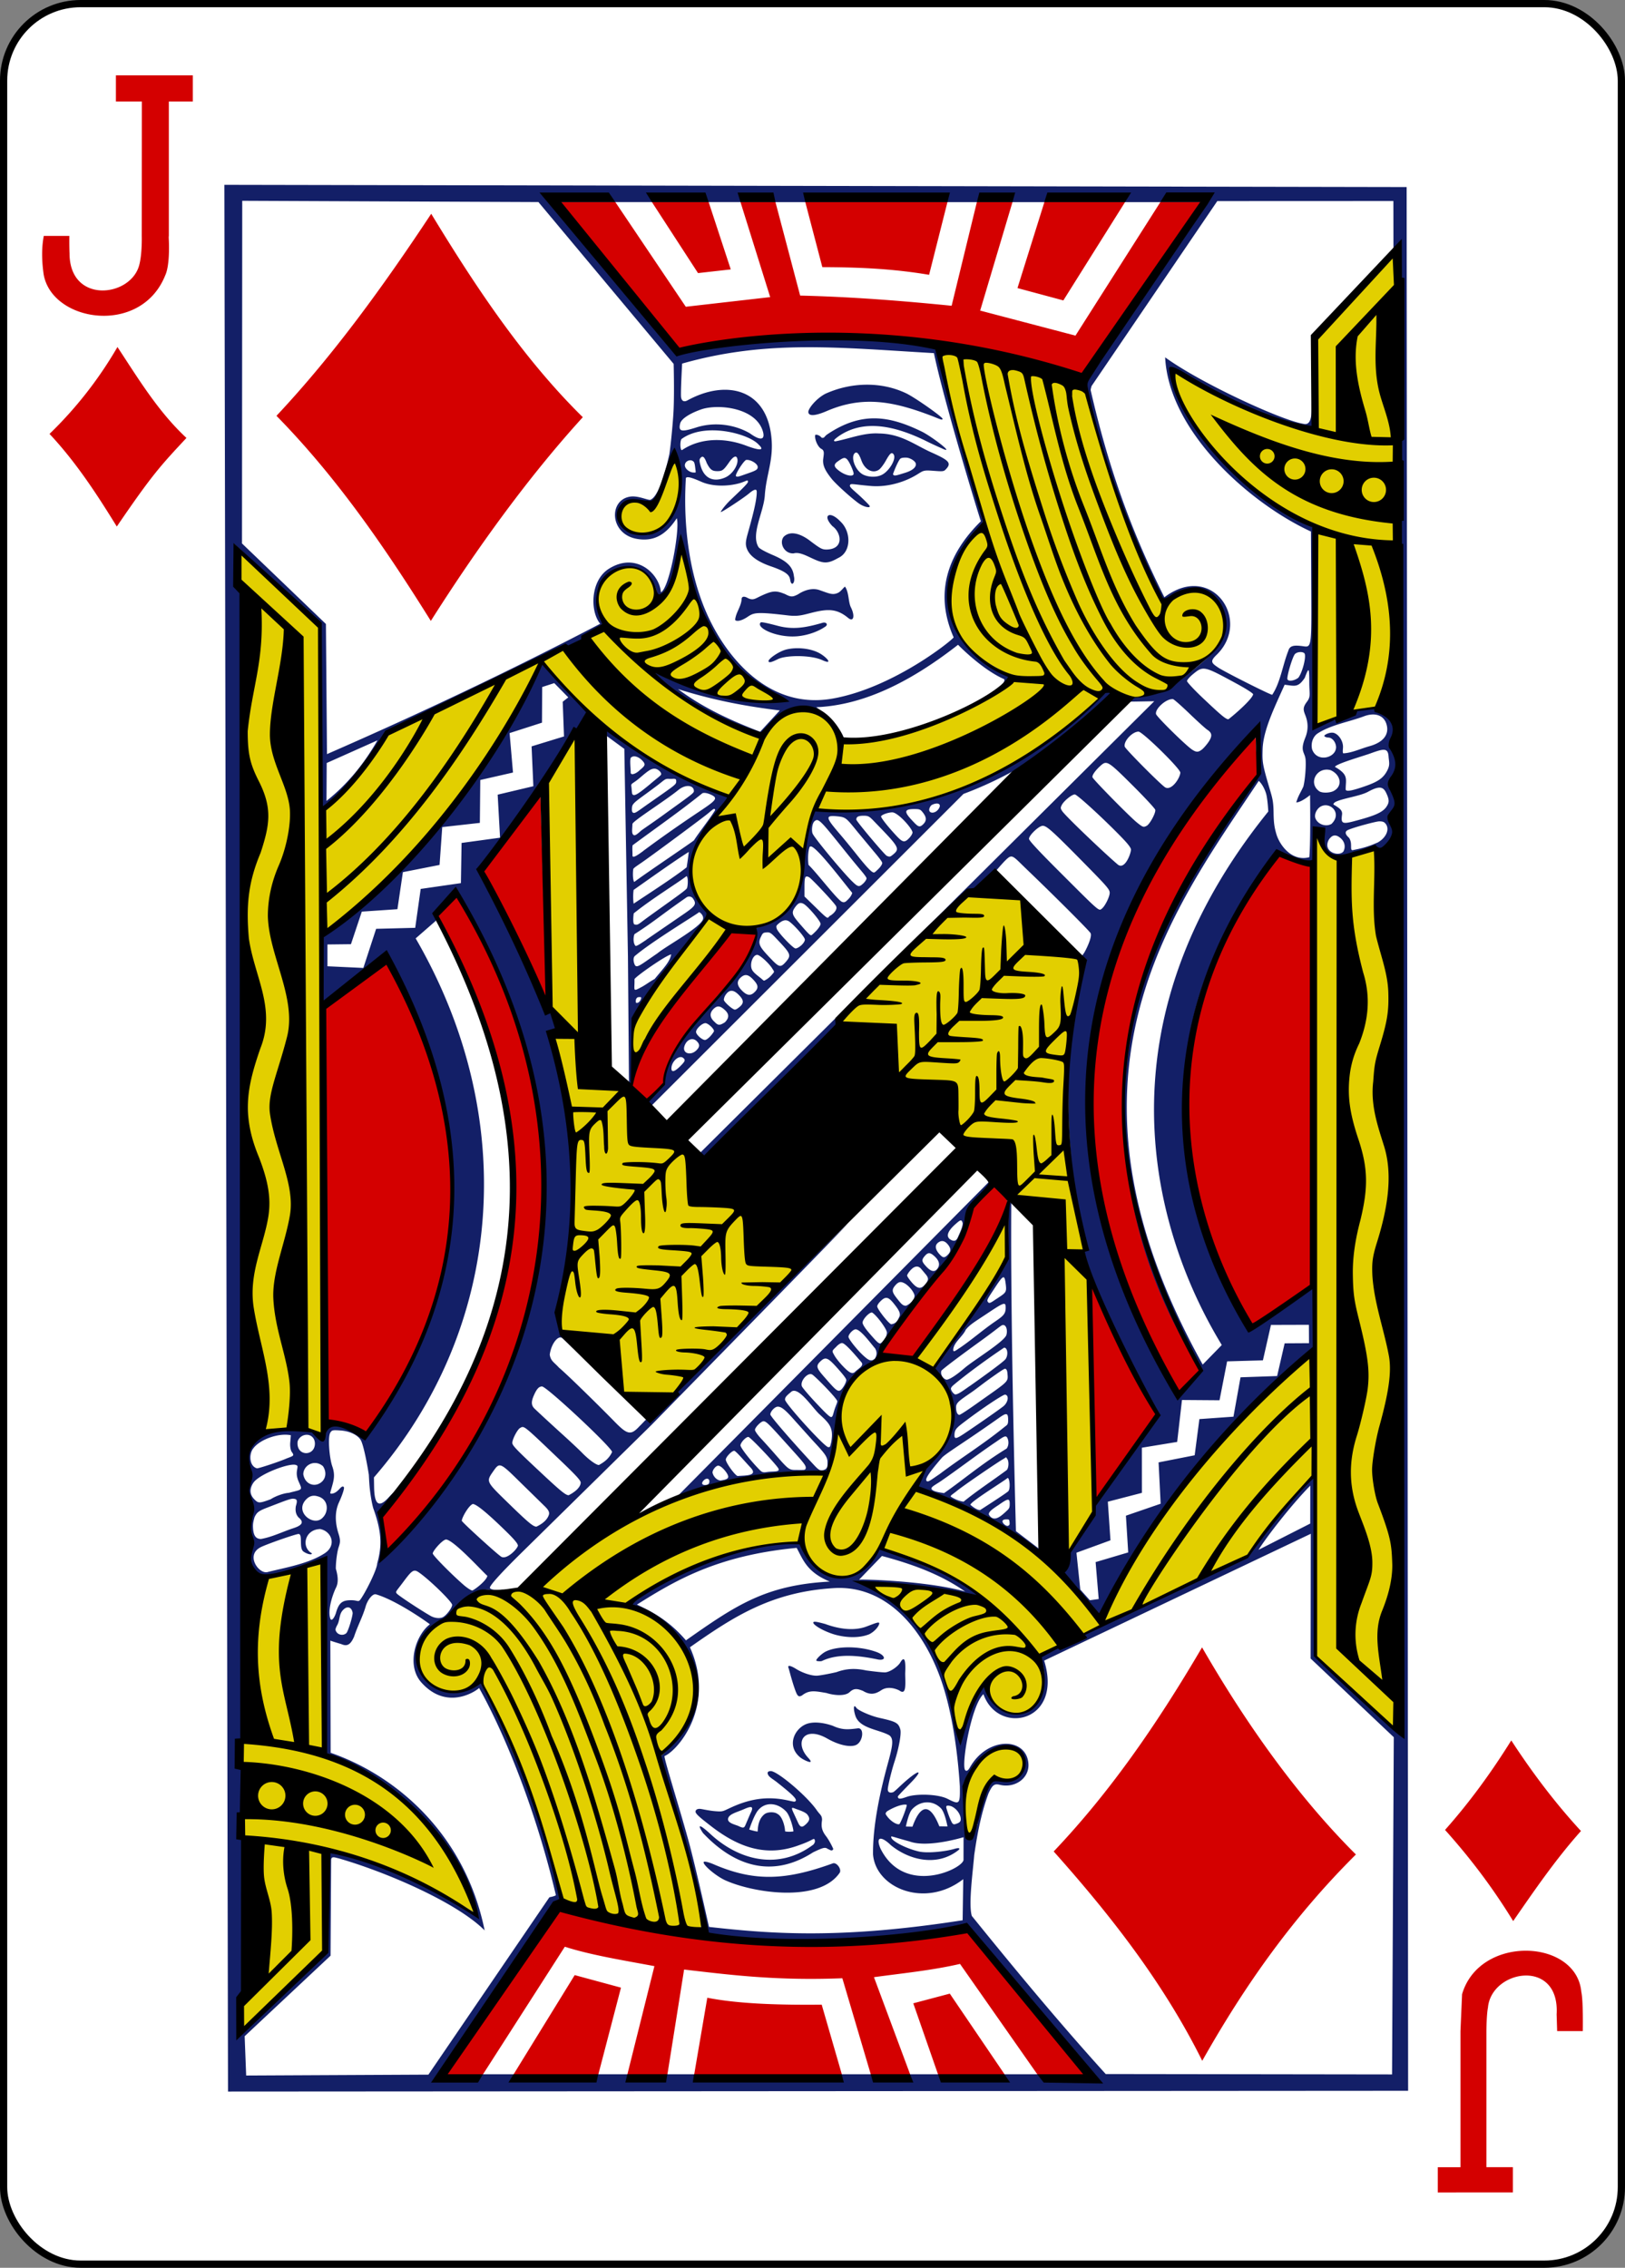
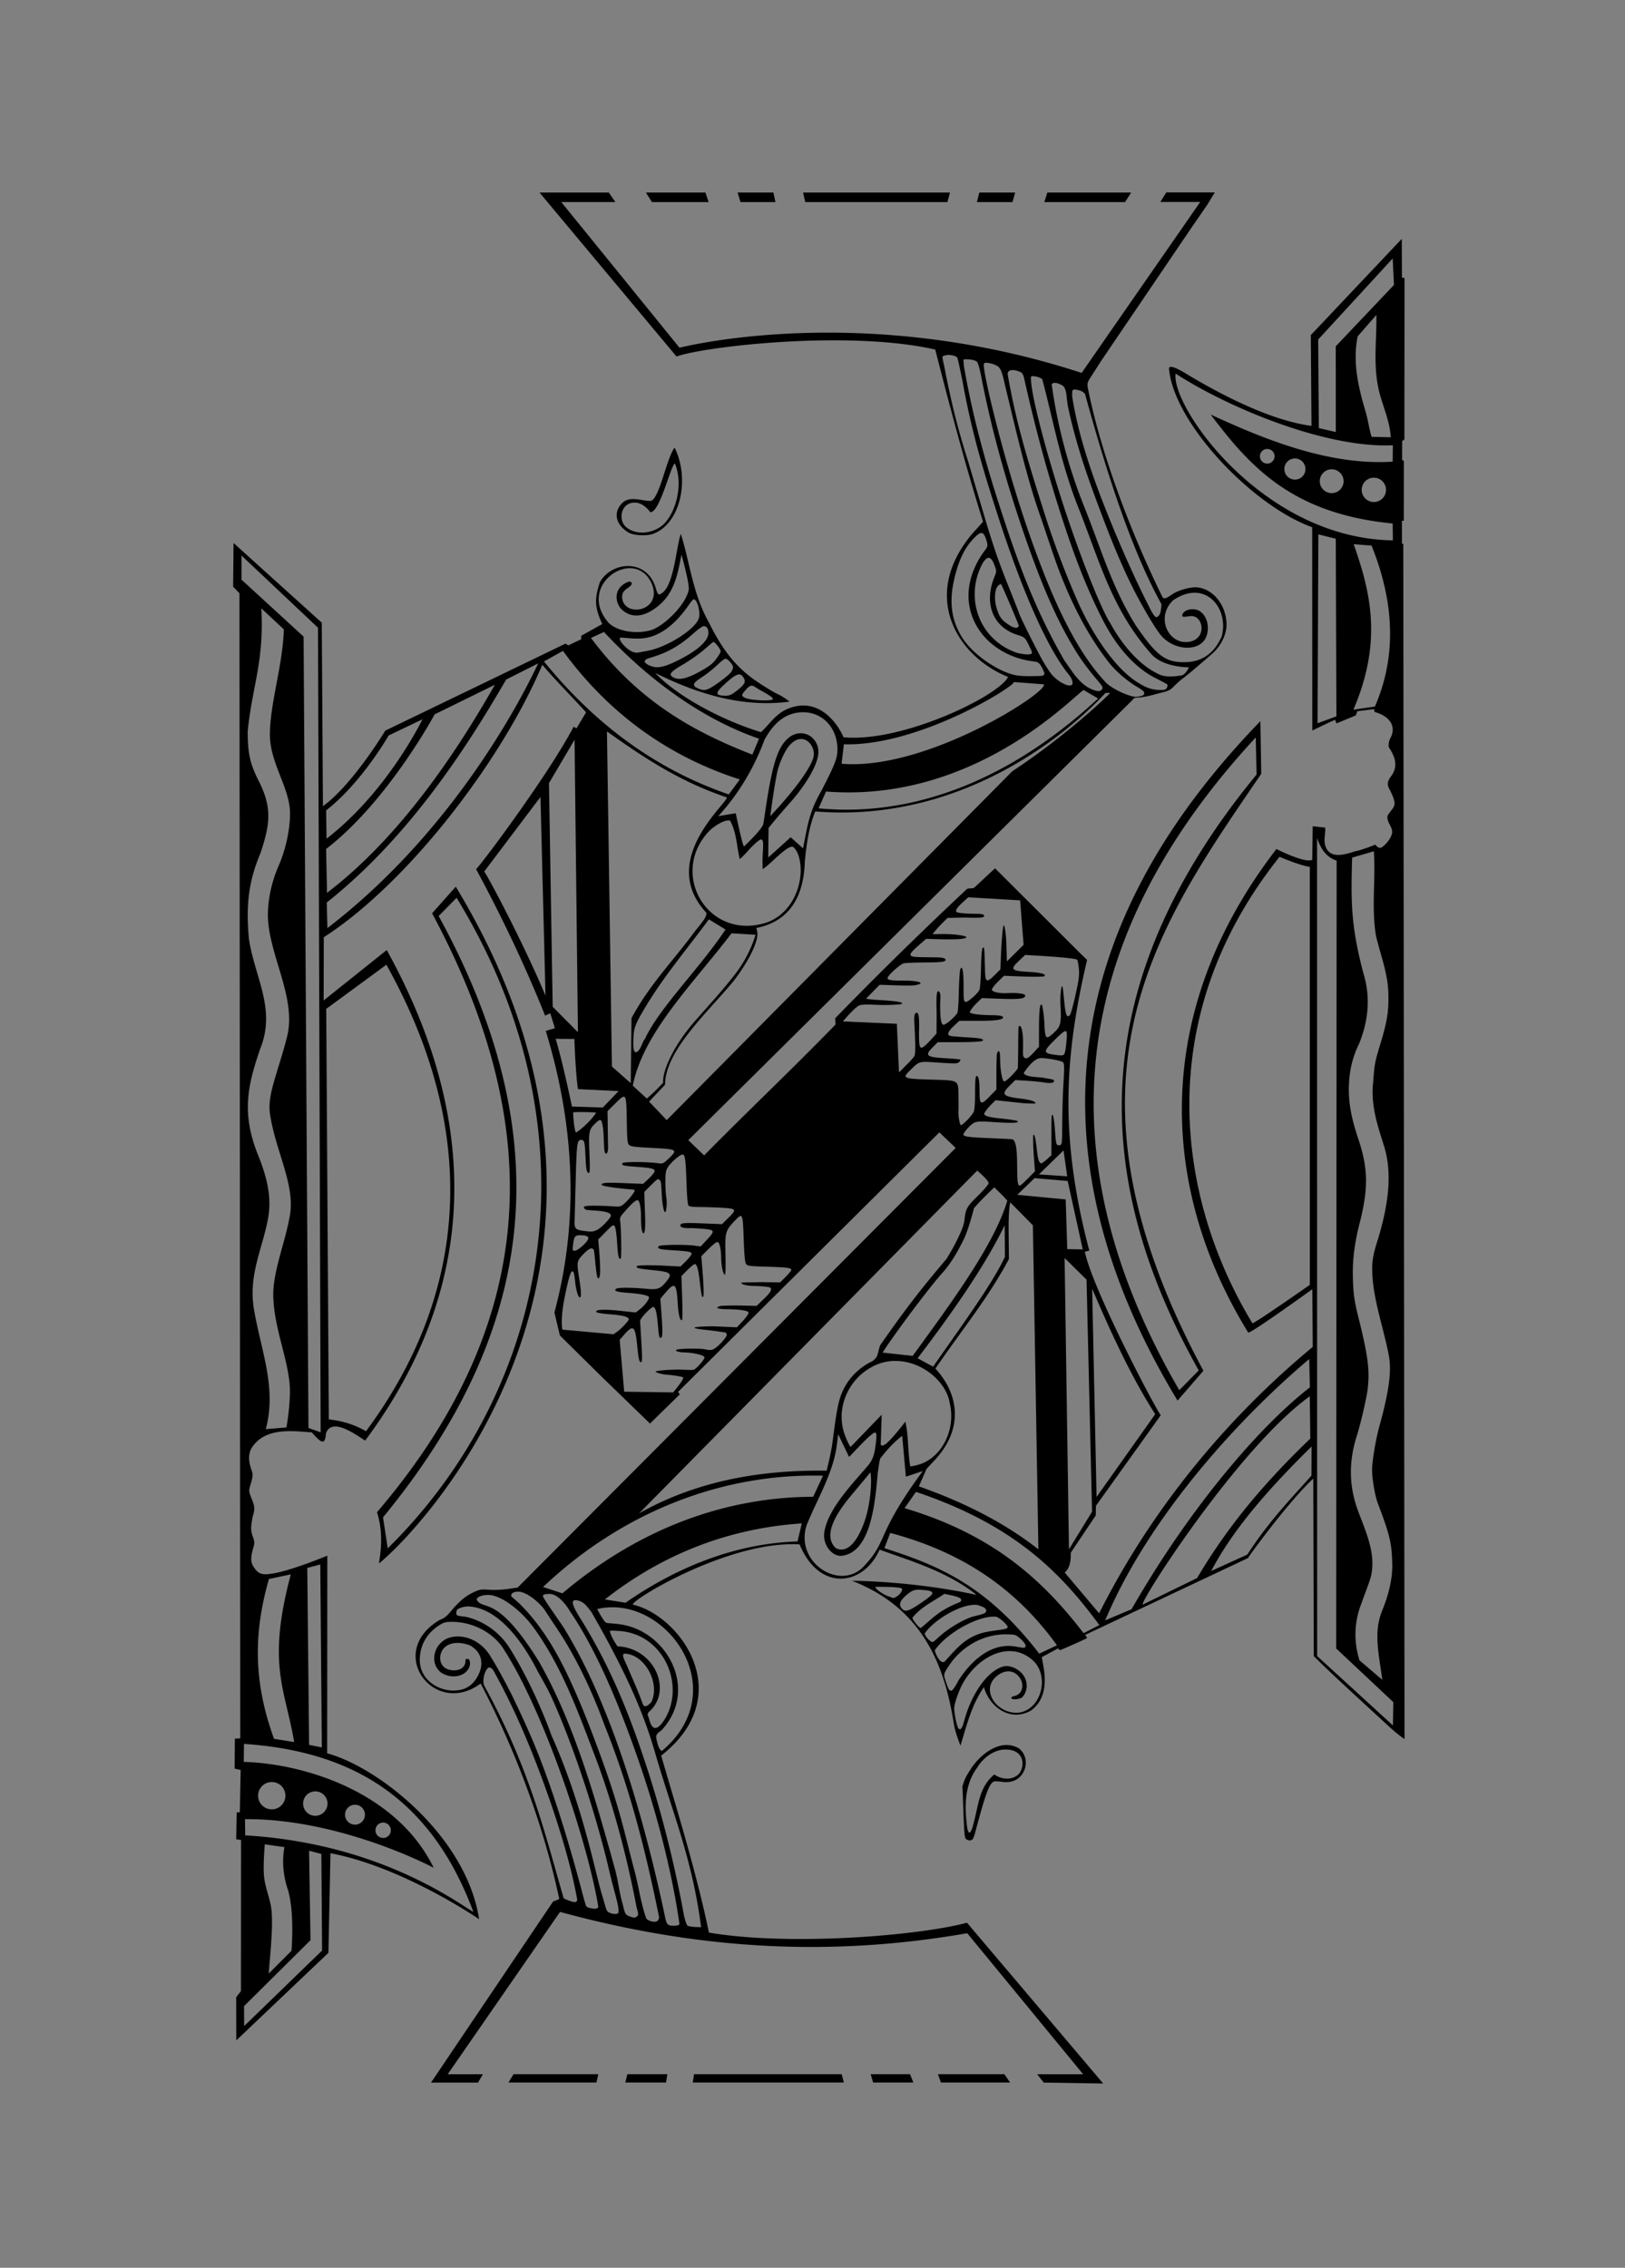
<svg xmlns="http://www.w3.org/2000/svg" width="224.225" height="312.808">
  <rect width="100%" height="100%" fill="#808080" stroke="none" />
-   <rect y=".498" x=".497" height="311.811" width="223.228" rx="10.63" fill="#fff" stroke="#000" stroke-width=".997" />
-   <path d="M31.462 288.5l-.5-263.005 163.133.307.204 262.593zm58.48-219.153c-5.834-1.6-5.693 4.204-1.42 4.42 4.787.412 6.835-7.745 4.55-10.96 0 0-1.99 6.146-3.13 6.54zM52.086 102.12l-7.007 3.126-.028 5.23c2.922-2.324 5.206-5.158 7.035-8.356zM99.9 259.277c-1.38-.696-3.04-2.19-2.786-2.453.127-.13.874.106 1.55.41 5.475 2.307 9.726 2.158 16.255-.21.494-.18 1.232.762.957 1.28-2.89 4.276-12.248 2.756-15.977.974zm-2.887-6.418c-1.257-1.89.4-.457.97.078 4.05 3.767 9.54 5.044 14.252 1.494.22-.243.248-.47.183-.64-.133-.348-.136.023-2.15.722-4.522 1.693-8.334.302-12.05-2.542-1.53-1.18-2.242-1.76-2.242-2.07 0-.283.286-.46.8-.37.32.055 1.2.24 1.86.293 1.13.093 1.045.044 2.204-.49 2.478-1.144 4.76-1.56 7.35-1.097.6.107 1.354.306 1.456.272.58-.193-.275-.958-2.47-2.698-.432-.343-.97-.636-1.148-.933-.276-.46.025-.584.338-.58.902.01 4.957 3.4 6.347 5.412.423.612.715.677.716 1.314-.08.66-.187 1.293.528 2.22.513.664 1.01 1.73 1.014 1.782.005.058-.102.392-.572.083-.214-.04-.318-.27-.7-.212-.34.05-.896.318-1.505.606-5.68 3.654-10.912 1.87-15.172-2.642zm12.445-.256c.114.01-.392-2.088-.964-2.708-1.128-1.22-2.848-1.444-3.888-.194-.585.703-1.228 2.663-1.228 2.663s.91.268 1.165.268c.036-.44.04-1.667.943-2.387.445-.35 1.404-.34 1.777-.05.74.364 1.055 1.836 1.064 2.41.405.126 1.34.012 1.13-.003zm-6.868-3.026c-.8.357-1.842.598-2.08 1.134-.315.707.797.92 1.376 1.16.8.386.818.245 1.077-.372l.58-1.35c.6-1.157.002-.996-.95-.57zm8.668 2c.46-.46.548-.766.136-1.29-.186-.237-.717-.478-1.295-.673-.742-.25-1.066-.553-.6.452l.665 1.436c.342.688.642.505 1.094.073zM35.47 202.536c.28 0 3.077-.917 4.072-1.36.987-.377 1.104-.366.712-.912-.147-.204-.266-.78-.194-1.413l.074-.88c-1.723-.35-4.296.603-5.18 1.81-.63.77-.565 2.484.517 2.757zm-.35 4.3c.524.524.67.542 2.24-.04.55-.368 1.7-.828 2.508-.88 1.893-.503 1.894-.304 1.358-1.517-.247-.558-.328-1.02-.25-1.535.092-.61.164-.695-.18-.802-.905-.283-5.117 1.292-5.872 2.517-.53.862-.46 1.6.197 2.26zm98.916 37.2c-.275.41-.752 1.14-.953 1.634-.346.85-.136 1.014.002 2.684.08.968.1 2.47.103 3.278.005 1.547-.017 2.027.456 2.118.417.08.608-.233.808-1.04.1-.402.34-.823.412-1.08.297-1.74.847-4.645 2.1-5.866.174-.144.684-.234 1.6-.246 1.133-.014 1.495-.046 1.846-.31 1.983-1.735.42-3.977-1.35-4.135-2.05-.178-4.872 2.65-5.036 2.96zm7.87-.727c.126 1.996-1.864 3.355-3.885 2.893-.82-.206-1.065-.02-1.615 1.15-1.192 3.21-1.664 6.427-1.98 8.532-.137 1.894-.832 6.824-.328 8.395 5.763 7.122 11.83 14.475 18.473 21.806l39.512.054.238-46.515-11.476-10.854.022-17.205-36.792 17.494c2.672 8.57-6.387 10.366-8.374 4.623-1.72 1.577-3.13 10.084-2.495 10.504 0 0 .228.307.61-.37.627-1.114 1.446-1.935 2.323-2.477 2.554-1.58 5.594-.8 5.768 1.97zm-31.448-.868c-1.94-1.54-.9-3.89.71-4.596.854-.373 2.223-.323 3.732.2 1.325.608 2.116.523 3.473.356.9-.1.734 1.786-.207 2.273-.663.343-2.183.18-4.032-.872-3.2-1.816-4.59.538-2.616 2.663 1.095 1.172-.78.233-1.06-.033zm-65.677-28.173c1.705-1.097.997-3.033-.592-3.357-2.14.045-2.683 2.5-1.153 3.35 0 .298-.76.055-1.172-.253-.638-.477-.056-2.345-.65-2.42-.453.008-4.87 1.57-5.347 1.883-1.985 1.126-.122 3.67 1.03 3.378 2.392-.604 5.645-1.14 7.882-2.58zm-9.874-3.633c.04 1.132.358 1.636 1.1 1.646 1.555-.27 3.002-1.01 4.452-1.48 1.134-.37 1.594-.79.73-1.498-.262-.3-.494-.73-.368-1.546.297-.934.07-.98-.327-1.026s-1.297.333-3.61 1.22c-1.218.467-1.452.67-1.768 1.34-.14.513-.23.828-.21 1.344zM47.8 225.26c.268-.315.86-2.288.86-2.776-.12-.813-.725-.997-1.26-.472-.65.582-.476 1.46-.862 2.136-.134.235-.277.56-.238.69.2.71 1.083.84 1.497.42zm5.067-10.745c19.8-21.087 32.067-50.268 10.61-90.514-2.407-1.024-3.15 2.887-3.38 3.047l-2.742 2.39c14.525 25.047 12.003 53.86-5.757 74.347l.02 1.3c.042 2.86.866 2.737 2.07 1.4 1.275-1.345.422-.25-.1.304-.45.476-1.163 1.423-1.354 1.67.233 1.716 1.314 4.916.634 6.058zm-1.314-6.336c-.204-.57-.42-1.87-.53-2.872-.068-.652-.096-1.268-.13-1.905-.2-1.267-.727-4.176-1.147-4.817-.453-.69-1.56-1.196-2.795-1.275-1.055-.068-1.143-.05-1.368.295-.386.6-.122 3.568.27 4.66.442 1.28.182 1.977-.177 3.246-.125.46-.17.49.056.523.988-.07 1.317-1.28 1.708-.92.13.132-.21 1.126-.672 2.13-.487 1.06-.63 2.52-.053 4.317.324 1.006.186 1.324-.01 1.93-.13.405-.36 1.648-.367 2.885.46 1.55.23 2.244-.042 2.756-.59 1.315-1.044 3.098-.728 4.1.14.44.503.063.77-.69.416-1.486.9-1.816 2.12-1.817.89 0 .972.31 1.266-.086.667-.902 2.297-4.1 2.328-5 .63-2.273.66-4.225-.5-7.47zm9.47 14.927c.538-.205 1.366-1.343 1.367-1.735.002-.432-3.32-3.66-4.702-4.552-.626-.404-.924-.117-2.03 1.373-.984 1.324-1.113 1.336-.93 1.59.22.307 3.603 2.506 4.726 3.13.388.216 1.047.39 1.57.192zm6.222-5.746c-.495-.38-4.47-4.785-5.648-5.004-.448-.083-1.885 1.553-1.885 1.925 0 .255 2.48 2.78 4.24 4.315.502.44 1.057.797 1.233.797.56-.287 1.99-1.443 2.062-2.033zm4.22-4.155c0-.26-.438-.798-1.508-1.85-2.725-2.676-4.243-3.9-4.72-3.897-.522.173-1.465 1.76-1.522 2.314.177.332 4.736 4.465 5.326 4.866.728.703 2.323-.936 2.424-1.434zm4.275-4.268c.117-.393-.11-.73-.688-1.28l-3.23-3.162c-2.867-2.824-2.873-2.827-3.793-1.507-.948 1.36-.943 1.37 1.85 4.095 2.98 2.906 3.677 3.496 4.14 3.496.707-.326 1.477-.87 1.722-1.64zm-31.947-2.55c-.5-.15-.958-.062-1.35.252-2.112 1.796.883 4.106 2.115 2.665.82-.81.787-2.548-.765-2.917zm36.334-1.88c0-.3-.615-.975-2.745-3.01-5.27-5.03-5.033-4.84-5.617-4.527-.365.195-1.072 1.548-1.072 2.05 0 .377.506.898 4.412 4.546 2.3 2.14 2.968 2.68 3.363 2.68.625-.31 1.633-.978 1.66-1.74zm-36.2.19c1.035-.45 1.228-1.57.64-2.455-1.125-.992-2.69-.173-2.717 1.106.194 1.198 1.21 1.704 2.076 1.35zm40.53-4.414c0-.6-9.024-9.04-9.667-9.04-.436 0-.748.353-1.158 1.31-.355.83-.32 1.32.128 1.75.652.627 2.392 2.23 4.046 3.728.978.886 2.103 1.943 2.5 2.35.928.953 1.95 1.7 2.34 1.7.56-.326 1.336-.768 1.81-1.788zm-41.004-1.088c.01-.34-.078-.685-.32-.942-.62-.66-1.772-.313-2.06.56-.264 2.055 2.297 2.145 2.38.38zm6.683-65.68l1.765-5.396 5.393-.14.756-5.364 5.55-.8.09-5.542 5.31-.725-.328-5.935 4.923-1.166-.244-5.495 4.474-1.372-.18-4.783.77-.603-1.935-1.968-1.666.54-.03 4.916-4.468 1.438.47 5.44-4.516 1.03-.057 5.914-5.19.582-.37 5.218-5.06.997-.755 5.11-4.912.334-1.5 4.493-3.245.038v3.007zM108.8 230.06c-.17-.405.273-.345 1.044.143.807.5 1.98.934 2.817.936.348 0 1.592-.22 2.765-.493 1.4-.514 2.643-.545 4.1-.23 1.082.146 2.17.263 2.42.26.723.1 1.948-.792 2.277-1.353.9-1.522.678 1.243.682 1.56.016 1.416.193 3.044-.82 2.287-.6-.3-1.648-.586-2.485-.027-.842.562-1.54.682-2.526.09-.8-.32-1.238-.387-1.844.176-.675.628-2.313.404-3.19.116-1.508-.25-2.353-.47-3.364.33-.54.31-.678.08-1.084-1.116s-.727-2.528-.79-2.677zm3.84-1c-.096-.155.714-.947 1.26-1.23 1.605-.83 4.793-.793 7.072.05 1.188.44 1.37 1.2.215 1.032-2.405-.504-5.423-.92-7.748.187-.182.098-.755.035-.8-.038zm2.035-3.758c-1.645-.6-2.453-1.26-2.453-1.467 0-.223.353-.182 1.646.17 1.762.654 3.845.998 5.583.39 1.25-.462 1.874-.755 1.874-.477 0 .294-.516 1.06-1.375 1.5-1.7.697-3.966.366-5.275-.117zm35.708-4.57l1.22-.167-.424-5.095 4.497-1.335-.316-5.067 4.793-1.65-.286-5.703 4.98-.98.65-4.99 4.702-.335.974-5.43 5.05-.174 1.04-4.513 3.36-.02-.015-2.535-5.235.016-1.11 4.885-4.94.142-1.048 5.366-5.18-.038-.663 5.783-4.872.8.004 6.228-4.7 1.22.364 5.325-4.694 1.713.53 5.082zm31.396-119.54c-.672.478-.926 1.426-.718 2.198.662 1.747 3 1.202 3.266-.07.138-.55-.228-1.383-.864-1.564-.11-.032-.506.005-.712-.207-.15-.153.778-.628 1.324-.448.682.225 1.24 1.126 1.24 1.907 0 .303-.085.752.025.902 1.127-.028 2.417-.647 3.624-.982 2.04-.565 2.78-1.736 2.326-3.107-.377-1.143-1.546-1.596-3.082-1.018-2.11.794-4.584 1.173-6.428 2.387zM94.65 226.266c6.91-4.855 10.98-7.63 19.85-8.11-3.164-1.302-3.68-3.01-4.57-4.648-10.99 1.04-16.823 4.547-22.043 7.823 2.157 1.016 4.41 2.197 6.763 4.934zm38.522-6.734c-3.352-2.368-7.34-3.8-11.476-4.906l-3.17 3.285c-.185-.117 9.18.095 14.647 1.62zm32.176-31.164c-21.614-33.213-7.095-62.438 7.934-81.06.483-.61.6-.642.49-1.128-.144-.64-.32-3.868-.2-5.733-27.78 27.532-28.493 63.4-11.067 91.867 1.246-1.113 3.757-2.596 2.853-3.945zm3.24-2.84c-3.548-5.908-22.446-37.9 6.418-73.592 0 0-.1-1.82-.315-2.504-.387-1.225-1-1.72-1-1.72-12.122 18.198-29.74 40.97-7.736 80.514zm-16.527-60.213c.432-.352 1.06-1.632 1.06-2.16 0-.47-.34-.865-3.596-4.17-4.34-4.404-5.1-5.077-5.645-5.077-.525 0-1.895 1.3-1.895 1.797 0 .238 1.277 1.614 4.292 4.624 5.594 5.584 5.33 5.357 5.785 4.986zm3.998-8.11c0-.265-.402-.79-1.353-1.77-2.51-2.583-6.088-5.856-6.402-5.856-.4 0-1.495.886-1.783 1.442-.202.39-.198.48.04.85.443.692 6.042 6.006 7.633 7.342.956.877 1.82-1.342 1.866-2.01zm2.164-3.295c.443-.237 1.285-1.8 1.183-2.212-.047-.188-1.468-1.716-3.156-3.396-3.34-3.324-3.534-3.444-4.367-2.7-.754.674-1.226 1.35-1.133 1.62.114.33 5.113 5.414 6.135 6.237.808.65.902.682 1.338.45zm25.487-.246c1.57-1.507-.21-3.16-1.502-2.397-.55.34-.877 1.08-.71 1.574.28.817 1.388 1.263 2.2.823zm3.108-.384c2.657-.698 3.93-1.164 4.486-1.992.385-.573.43-.926-.004-1.86-.4-.862-.866-1.126-2.53-.214-1.143.626-3.688.926-4.578 1.452-.356.307-.182.303.104.485.64.407.954.684.884 1.222-.152 1.17-.03 1.35 1.64.908zm-2.813-4.165c1.3-.66 1.03-2.253-.41-2.885-1.902-.5-3.127 1.788-1.57 2.903.417.292 1.475.24 1.98-.018zm4.287-.645c1.865-.64 2.582-1.14 3.12-2.17.426-.816.245-1.18.188-1.97-.086-1.198-.688-1.06-2.426-.434-.848.328-4.9 1.47-4.966 1.887 1.96 1.12 1.46 1.71 1.476 3.142.102.325 1.022.092 2.608-.452zm-25.43-1.907c0-.54-5.212-5.645-5.764-5.645-.86 0-2.094 1.338-1.9 2.072.084.333 4.972 5.252 5.58 5.617.854.5 2.038-1.23 2.093-2.044zm2.996-3.182c.224-.177.623-.633.886-1.015.562-.816.522-1.272-.15-1.703-.246-.158-1.338-1.146-2.43-2.197s-2.123-1.963-2.294-2.026c-.9-.12-2.523 1.32-2.354 2.056.097.386 4.092 4.32 4.983 4.907.576.38.853.375 1.358-.022zm7.058-7.604c0-.145-.907-.73-2.36-1.518-4.44-2.412-4.515-2.43-5.902-1.3-.476.387-.865.83-.865.98s.962 1.186 2.188 2.347c2.545 2.408 3.172 2.928 3.526 2.928.733-.54 3.298-2.772 3.41-3.44zm6.213-2.267c.548-.656 1.163-2.93.87-3.388-.27-.27-.96-.228-1.293.073-.342.3-1.187 3.167-1.057 3.505.132.345 1.003.184 1.48-.2zm-48.49 96.802c.42-.056 1.243-.57 2.44-1.597 1.278-1.098 5.33-3.542 5.77-4.524.197-.56.054-1.36-.37-1.42-.32-.046-.4.2-3.082 2.14-1.816 1.31-5.008 3.65-5.488 4.146-.208.53.262 1.2.732 1.256zm-.377 15.644c2.773-1.924 5.018-3.916 8.633-6.143.28-.368.322-.916.152-1.364-.21-.554-.502-.335-1.596.425-2.664 1.795-5.404 3.91-7.7 5.476-.736.5-1.356.774-1.2 1.055.206.372 1.344.485 1.71.552zm2.696 1.18c1.823-1.49 4.005-2.915 5.952-4.358.272-.272.343-1.19.063-1.565-.22-.297-.038-.242-.577.064-.788.447-5.504 3.663-6.383 4.39-.512.423-.938.635-.81.783.59.38 1.215.613 1.755.687zm2.292 1.155c.377-.252 3.618-2.324 3.88-2.6.298-.315.212-1.725-.078-1.837-.82.65-5.142 3.284-5.15 3.71.44.396 1.02.76 1.35.728zm3.466.29c.498-.456.597-.534.607-1.045.02-.926-.2-.887-1.53.057-.922.596-1.483 1.016-1.318 1.373.655 1.025 1.585.216 2.24-.385zm.357 1.89c.26-.096.26-.23.223-.553-.04-.36-.094-.344-.486-.344-1.05.04-.103 1 .262.897zm-12.62-5.182c.476-1.573 1.144-2.817 2.234-3.996 4.36-3.863 3.028-8.62.275-12.49 3.562-4.987 7.12-10.27 10.18-15.112l-.01-7.87.41.043c-.142 17.175.642 45.338.642 45.338l3.542 2.7-.477.236c.583-.09-10.31-6.912-16.796-8.85zm3.2-1.96c3.016-2.276 5.95-4.065 8.94-6.49.318-.262.506-.276.515-.87.017-1.134-.21-1.145-1.327-.346a233.6 233.6 0 0 1-4.03 2.784c-1.796 1.212-3.46 2.29-3.794 2.678-1.683 1.95-2.305 2.87-2.132 3.15.18.292.52-.024 1.828-.905zm3.29-5.515c1.55-1.02 5.257-3.594 5.595-3.912.587-.552.7-1.432.16-1.533-.26-.05-3.13 1.864-5.554 3.703-1.18.895-1.443 1.102-1.443 1.945 0 .51.31.413 1.243-.203zm1.545-4.008c4.752-3.378 4.63-3.093 4.526-4.35-.035-.425-.13-.618-.318-.654-.148-.028-.987.575-1.933 1.24s-2.072 1.558-2.638 1.95c-1.65 1.146-2.198 1.454-2.198 2.11 0 .648.174 1.056.46 1.056.108 0 1.052-.61 2.1-1.353zm-.68-2.616c2.188-1.546 4.6-3.3 4.928-3.704.4-.503.328-1.598-.182-1.598-2.196 1.468-4.84 3.396-6.697 4.92-.24.212-.546.415-.642.69-.018.357.43.83.6.844.362.002.92-.403 1.983-1.154zm-1.425-5.23c1.67-1.132 3.19-2.477 4.85-3.62 1.246-.853 1.6-1.117 1.525-2.2-.043-.62-.587-.263-2.698 1.144-1.548 1.03-2.26 1.44-2.808 2.144-.385.9-1.655 1.726-1.722 2.744-.002.377.25.2.853-.223zm5.13-6.804c1.283-.85 1.405-.87 1.266-2-.174-1.413-.32-1.33-1.546.543-.806 1.232-1.083 1.588-.96 1.817.21.39.44.168 1.24-.362zm-4.674-10.4c-.136-.63-.33-.493-.975.075-1.19 1.044-1.376 1.8-.636 2.196.393.2.697.186.93-.33.504-1.11.645-1.503.68-1.94zm-6.658 9.88c-.154-.574-.855-1.356-1.39-1.633s-.85-.223-1.357.42c-.466.593-.25.945.45 1.83.513.65.722.856 1.125.856.5-.192 1.272-.85 1.17-1.475zm-25.772 24.776c-.34-.656-1.06-1.347-1.4-1.232-.35.122-.69.624-.695.94.144.644.688 1.08 1.106 1.092.788-.112 1.266-.25.98-.8zm3.143-1c-.68-.716-2.02-2.295-2.24-2.295-.343 0-1.163.86-1.163 1.214 0 .417 1.222 2.128 1.628 2.265 1.028-.095 2.915.02 1.775-1.183zm3.88.2c-.07-.346-3.89-4.407-4.173-4.407-.364 0-1.084.8-1.084 1.168 0 .296 1.234 1.906 2.374 3.097.567.593.618.678 1.313.57.758-.118 1.747.046 1.57-.428zm6.75-.907c0-.82-.43-1.27-2.154-3.136l-2.35-2.615c-1.29-1.472-1.84-1.923-2.355-1.924-.406-.002-1.027.657-1.027 1.077 0 .27 3.175 3.91 6.05 7 .638.686.924.885 1.536.56.352-.24.3-.646.3-.96zm-4.97-9.752c-.645.53-.886.747-.89 1.1-.004.54 5.476 6.56 5.964 6.56.287 0 .243-.04.412-.687.34-1.965-.195-2.542-1.615-3.838-.952-.87-2.872-3.86-3.873-3.137zm9.665-4.028c-1.53-1.83-2.376-2.67-2.687-2.67-.212 0-.53.205-.874.585-.57.54-.517.522-.155 1.166.188.334.714.993 1.17 1.462.843.87 1.275 1.147 1.68.73.36-.37 1.247-.805.866-1.27zm-.798-4.564c-.373-.004-1 .668-1 1.034 0 .31 1.24 1.865 2.107 2.64.7.627 1.03.796 1.517.382.364-.53.282-1.012.055-1.416-.62-.706-1.974-2.6-2.68-2.64zm4.3.448c-.01-.533-1.575-2.57-2.07-2.772-.412 0-1.286.96-1.286 1.402 0 .237.335.766.903 1.426 1.117 1.297 1.404 1.582 1.647 1.38.398-.332.816-.913.807-1.436zm1.767-2.292c.103-.447-.174-.907-.8-1.693-.782-.982-1.165-1.048-1.902-.287-.272.28-.4.526-.4.662 0 .375 1.64 2.458 1.944 2.458.704-.087.92-.6 1.155-1.14zm-2.885 5.16c-.147.673-.43 1.112-1.08 1.424-5.007 3.608-4.845 9.486-5.914 14.913-8.107-.08-20.923 3.244-20.844 3.42l43.083-43.463s.535.133.207.514c-3.487 2.506-3.27 7.38-5.563 9.82-3.832 4.63-7.392 8.647-9.89 13.372zm-23.384 17.753c.07-.49-.382-.625-.777-.23-.387.387-.234.7.317.626.3-.034.425-.15.46-.396zm13.277-1.827c.16-.413-.22-.8-2.528-3.362-2.338-2.594-2.868-3.202-3.272-3.202-.343 0-1.18.85-1.18 1.197 0 .16.367.686.817 1.168s1.302 1.43 1.895 2.107c1.02 1.165 1.506 1.727 1.895 1.998.382.266.67.252 1.28.252.84 0 1.02.028 1.093-.16zm3.994-8.156c.16-.5.385-.96.387-1.152.003-.357-2.95-3.365-3.448-3.687-.597-.386-1.72.875-1.44 1.61.077.203.955 1.236 1.95 2.294 1.266 1.346 1.9 1.98 2.105 1.948.21-.032.24-.35.446-1.014zm1.234-3.16c.216-.317.392-.737.392-.93 0-.22-.494-.82-1.2-1.613-1.316-1.48-1.654-1.65-2.375-.96s-.474 1.005.788 2.435c1.58 1.8 1.76 2.007 2.395 1.07zm11.283-14.128c.49-.583.502-.873.052-1.406l-.617-.735c-.405-.486-.94-.405-1.494.224-.264.3-.44.604-.438.707s.284.52.63.923c.78.908 1.26 1.007 1.866.286zm1.73-2.23c.334-.5.183-1.07-.44-1.64-.59-.54-.885-.563-1.3-.1-.555.617-.466.824.13 1.484.675.747 1.217.86 1.61.257zm1.386-1.85c.462-.462.453-.857.04-1.383-.388-.493-.788-.627-1.197-.408-.7.38-.635 1.032.064 1.768.424.447.623.494 1.094.023zm-32.965 92.71c8.824.99 18.303 1.68 35.013-.917l.084-5.67c-5.212 4.065-12.054 1.28-12.448-3.4-.047-4.17 1.067-8.98 2.005-12.41.7-2.55.898-3.532.244-4.03-1.442-.812-4-.915-4.654-2.61-.313-.894-.343-1.85.115-1.17.2.313 1.875 1.087 3.174 1.377 2.263.505 2.627.674 2.884 1.603.162.587-.21 2.612-.807 4.44-.427 1.31-.925 3.41-.925 3.816 0 .442.347.515.736.39.168-.053.963-.85 1.464-1.296 2.174-1.94 2.805-1.882.948.016-.738.755-1.757 1.796-1.757 1.875 0 .402.377.355 1.212.054 1.286-.464 4.3-.408 5.64.265 1.667.838 1.738.8 1.7-1.738-.3-4.744-1.073-10.358-2.62-14.74-2.358-6.68-7.254-12.88-14.488-12.602-8.817.46-14.14 3.97-20.137 8.177 3.623 8.038-1.613 14.195-3.5 15.007-.183.078 2.375 8.17 3.467 12.282.992 3.735 2.66 11.276 2.66 11.276zM135.35 71.91c-.205-.53-5.1-16.513-6.482-23.2-13.26-.77-23.067-1.873-34.744 1.442 0 0-.253 4.504-.13 4.722.12.556.52.543.85.36 5.393-2.963 11.238-1.63 11.644 5.68.155 2.79-.783 4.757-.954 7.405-.15 2.312-1.968 5.393-.866 7.15.14.216.918.64 1.98 1.096 1.98.848 2.756 1.626 2.9 2.92.215.893-.33 1.493-.496.576-.105-.583-.207-1.095-2.65-1.932-2.382-.816-3.025-1.762-3.263-2.26-.328-.687-.266-1.174.04-2.27.652-2.33 1.295-4.706 1.236-5.828-.02-.404-.47-.207-1.04.28-.726.618-3.833 2.663-3.92 2.576-.04-.04.513-.865 1.382-1.697 1.055-1.01 2.368-2.23 2.368-2.455 0-.397-.155-.12-1.178.183-1.783.49-3.838.42-5.22-.19-1.172-.516-1.993-.815-2.167-.533-.434 7.12.623 14.457 3.6 20.18 2.675 5.2 8.236 11.714 16.6 10.253 8.64-1.5 17.046-8.46 16.744-8.468-3.224-7.3.45-12.738 3.756-15.995zM66.858 266.257c-3.828-3.834-13.48-8.005-20.112-9.92-.53-.114-1.054-.367-1.057.262l-.078 13.16-11.853 11.11.21 5.42 25.148-.122L75.81 261.7s.805-.144.894-.294c-3.064-12.998-7.68-23.378-10.6-28.58.05.064-4.215 3.445-7.965-.758-2.104-2.36-.813-6.5 1.183-8.02-1.685-1.24-5.174-3.485-7.462-4.134-.476-.116-1.185.846-1.417 1.717-.418 1.416-1.113 2.682-1.58 4.11-.513 1.192-1.007 1.372-1.773 1.037-1.192-.354-1.508-.477-1.508-.477l.04 15.47c9.15 3.175 18.567 11.31 21.25 24.496zm38.03-165.318l2.71-2.944c-4.29-.526-8.785-1.293-14.046-2.945 3.653 2.716 7.478 4.396 11.335 5.89zM89.99 92.657c4.78 1.594 10.83 5.31 18.382 3.91-6.885-2.73-12.113-9.113-14.34-22.105-.487 2.522-1.494 7.766-3.08 8.333-2.228-8.622-11.186-3.608-7.594 3.424-9.08 6.237-19.994 9.757-29.895 14.568 0 0-1.5 4.574-8.906 10.84-1.4-7.346.268-18.244-.6-25.624l-11.626-10.98c.178 2.09.097 3.388.004 5.837.32.427.76.65 1.208.917.75 42.316-.26 84.146-.25 122.58l.163 70.335-.434.805.018 5.315L44.91 269.51s-.552-8.02.07-14.15c7.492 1.51 14.48 5.03 20.744 8.9.79.22-3.845-15.4-20.693-22.336l-.023-15.483c0-10.23-.16-11.313-.387-11.48-.682.74-9.304 3.646-9.74 3.155.23.077-2.432-18.11-.13-20.87l8.248.174c2.36 1.904 1.41-.415 2.78-.797.822-.22 4.636 1.265 4.636 1.265 15.72-18.557 14.15-49.074 2.868-66.244-2.9 2.347-5.963 5.528-8.86 6.893-.035-.1-.053-9.467-.053-9.467 15.02-9.64 31.36-37.57 30.317-37.663 0 0 4.65 4.53 6.456 7.092L66.32 119.962c3.397 6.84 6.832 13.04 9.06 19.054.302.814 1.23.79 1.465 1.647.2.732-.693 1.748-.57 2.555 3.13 11.967 3.84 24.666.75 36.17-.65 2.6.542 4.69 2.135 6.636.132.17-1.485-1.4-1.63-1.486-.555-.333-1.48.835-1.674 2.31.128.903.618 1.062 1.267 1.794 1.145.95 5.7 5.428 7.693 7.472 1.778 1.816 2.238 1.898 3.436.6.338-.316.7-.746 1.017-1.013.06.1.504-.362.655-.51l26.777-26.136c3.1-3.036-26.738 27.424-26.738 27.424L71.942 214.2c-3.667 3.618-4.163 4.4-4.31 4.68-.262.48 1.183.467 1.84.37.053-.008-.552.14-1.162.135-3.77-.842-5.054 3.324-7.43 4.164-6.287 4.464-2.06 11.634 3.947 9.266l1.463-.704c3.64 6.762 8.892 19.08 11.356 29.785l-.993.46-15.838 23.76h89.823c-6.452-6.423-11.94-14.31-17.53-20.21-8.958 2.68-36.044 2.132-35.617.968l-6.42-24.76c7.364-6.307 6.61-16.255-4.08-20.722 7.782-6.144 15.616-8.227 23.253-8.725 2.48 6.3 8.305 6.697 11.055.928.018-.065 10.328 3.17 14.13 6.67-5.636-.583-11.202-1.705-16.842-1.975 4.964 1.96 10.02 7.08 11.638 12.935.793 2.09 2.005 8.994 2.326 9.02 0 0 1.88-7.973 3.34-7.534 3.72 7.763 10.134 1.924 7.432-4.26l28.85-13.765c2.543-3.836 8.798-11.12 9.21-11.152 0 0 11.505-65.908 11.502-87.94-.382-26.488.53-55.973-.61-80.748l-.01-7.12-24.298.01-17.346 25.508s-.13.404-.128.58c2.367 10.292 5.405 19.05 10.17 28.56 6.577-4.968 12.12 3.213 7.187 7.962-.926.892-.678 1.117.248 1.737.913.612 7.156 3.752 7.446 3.752 1.13-1.677 1.456-4.154 2.217-6.046.192-.72.736-.81 1.824-.682 1.398.164 1.39.746 1.344-8.15l-.04-7.64c-8.433-3.884-19.597-13.76-20.118-24.028 4.876 3.548 16.08 8.705 19.07 9.167 1.314.367 1.112-1.923 1.153-2.842.356.238.485 3.776.485 3.776-4.95-1.496-7.543-1.19-19.896-8.35 2.12 10.1 12.235 18.068 19.57 21.7 0 0 .307 4.797.29 10.172l.117 17.11c0-.008 4.037-1.03 5.157-1.585 2-1.603 5.208-.374 5.652.807.65 6.185.025 11.92-.113 17.827-3.42.244-5.29.963-6.978 1.032-1.096-.147-1.762-.153-2.323-.777-1.633-3.527-1.527-1.3-1.725 1.358-.15.784-4.237-.58-4.645-.816-17.65 20.318-16.146 43.71-4.16 65.372 1.98-1.336 5.4-3.887 8.8-5.562.082 2.756.13 8.43.13 8.43-13.818 10.138-30.365 36.996-29.806 37.07l-5.614-6.703s3.534-5.618 4.78-7.103c.145-.17.238-1.912.238-1.912l8.58-12.404c-3.88-6.87-6.528-12.746-9.287-19.503-.156-.566-.83-2.994-.682-3.224-5.723-25.857.478-38.72.022-39.698 0 0-.076-.517-.198-.618-.188-.156.05-.305.26-.674.408-.716 1.06-2.185.837-2.62-.164-.322-4.805-4.962-8.784-8.783-2.093-2-2-2.24-3.092-1.143-.4.407-1.387 1.566-1.387 1.566-14.377 13.3-25.786 25.413-40.213 39.572l-.693-.63 62.953-62.576-3.656.062c.103-.265.255-.512.467-.584 1.96.002 3.976-.593 5.433-1.42 2.964-2.202 7.22-5.15 7.553-8.055-.213-5.6-4.93-6.4-8.333-3.667-4.733-8.5-8.48-18.728-10.487-28.276-.095-.474-.762-1.29-.862-1.833 1.014-3.17 17.087-25.074 17.087-25.074H76.202L93.38 48.33c0-.816 24.482-3.707 35.695-.293l6.828 24.256c-6.203 5.997-8.037 15.86 3.372 20.994.222.48-1.082 1.272-1.082 1.272.182-.296.497-.602.37-.874-3.075-1.344-6.368-4.747-6.368-4.747-6.863 5.362-13.28 8.347-19.563 8.612 0 0 3.318 2.25 3.96 4.72 0 0-.308-.037-.39-.136-.68-.833-2.246-3.525-3.566-4.318-2.237-.537-3.56-.146-5.326 1.07l-2.4 2.31c-5.484-1.668-11.574-4.396-14.93-8.538zm-.918 59.368l2.503-2.47c.286-1.833.784-4.163 2.898-6.7 2.346-2.815 4.94-5.462 6.848-7.97 2.294-3.01 3.538-5.736 2.936-7 3.418-.616 6.556-3.632 6.656-9.107.04-2.876 1.428-7.07 1.533-7.013 0 0 23.858-.812 40.27-16.458 0 0 1.15.25.88.458-6.22 6.228-12.832 10.82-20.65 13.744l-43.113 43.065zm4.773-4.94c.644-.644.8-.856.425-1.158-.556-.46-1.626.49-1.626 1.447 0 .608.482.43 1.2-.29zm2.232-2.194c.512-.49.494-.848.07-1.272-.582-.582-1.43-.224-1.715.715-.287.947.84 1.328 1.645.557zm1.964-1.987c.264-.3.48-.61.48-.684 0-.333-.823-1.09-1.186-1.09-.463 0-1.29.777-1.29 1.212 0 .363.83 1.108 1.233 1.108.155 0 .497-.246.76-.547zm1.852-3.7c-.587-.494-.973-.497-1.456-.014-.562.562-.504 1.18.167 1.77.5.532.728.48 1.418.055.58-.59.683-1.143-.13-1.81zm2.174-.33c.634-.534.544-.972-.148-1.664-.728-.728-1.3-.733-1.808.038-.194.29-.23.58-.23.662 0 .282 1.2 1.35 1.517 1.35.174 0 .407-.167.67-.387zm2.1-2.064c.54-.563.47-.965-.303-1.76-.65-.67-1.103-.72-1.675-.2-.593.55-.47 1.13.2 1.797.677.677 1.18.78 1.78.154zm2.368-2.397c.396-.42.29-.385.01-.84-.434-.702-1.7-1.864-2.06-1.864-.453 0-.85.724-.846 1.438s.35.998 1.25 1.707c.598.47.415.513.875.243.255-.15.602-.457.77-.684zm1.88-1.717c.848-.965.687-1.152-1.36-3.31-.694-.73-.838-.815-1.335-.773-.47.04-.503.156-.746.653-.447.916-.116 1.38 1.172 2.75 1.326 1.4 1.52 1.53 2.27.678zm2.1-2.253c.327-.288.547-.622.547-.835 0-.376-1.658-2.215-2.25-2.554-.42-.24-.857-.104-1.4.363-.327.28-.318.35-.24.658.127.505 2.26 2.752 2.6 2.75.146 0 .434-.12.735-.384zm2.082-2.02c.352-.36.63-.794.63-.984 0-.405-1.787-2.473-2.34-2.763-.47-.246-.743-.144-1.207.508-.534.75-.326 1.093.734 2.314 1.006 1.158 1.328 1.51 1.515 1.51.062 0 .32-.23.666-.585zm1.965-2.114c.45-.274 1.04-.853.802-1.324-.254-.483-3.382-3.798-3.72-3.98-.66-.353-.64.156-.64 1.798v.852l1.44 1.4c2.098 2.055 1.63 1.554 2.118 1.243zm2.544-2.335c.25-.25.484-.668.48-.823-1.298-1.58-5.075-6.58-5.757-6.396-.07.02-.1.023-.148.166-.17.5-.238 1.537-.12 2.375 1.192 1.146 4.003 4.876 4.638 5.107.38.146.548-.07.907-.428zm2.03-2.13c.24-.23.434-.538.434-.688s-.42-.676-.867-1.202-1.32-1.59-1.943-2.367c-3.558-4.437-3.816-4.77-4.36-4.318-.357.296-.443 1.34-.264 1.732.31.674 4.195 5.36 5.447 6.57.797.77.954.845 1.55.273zm2.047-1.96c.304-.287.552-.666.552-.844s-.573-.9-1.174-1.606l-2.224-2.675c-1.596-1.964-1.61-2.035-2.8-2.157-1.805-.185-1.564.212.48 2.6.495.578 1.43 1.718 2.078 2.534 1.517 1.91 2.186 2.615 2.486 2.615.133 0 .3-.18.602-.466zm2.087-2.045c.925-.78.742-1.034-2.267-4.142-.987-1.02-1.057-1.18-1.824-1.18s-1.02.16-1.02.533c0 .23 3.92 4.888 4.206 5.003.386.155.43.185.904-.213zm2.193-2.245c.247-.264.45-.606.45-.76 0-.335-.85-1.416-1.648-2.115-.374-.328-.844-.667-1.146-.667-.512 0-1.39.29-1.54.534-.098.158 1.067 1.597 2.21 2.803.758.8 1.055.87 1.675.204zm1.925-1.9c.485-.485.48-.928-.015-1.578-.36-.47-.468-.517-1.206-.517-1.4 0-1.44.358-.357 1.517.806.86 1.028 1.13 1.578.578zm2.06-2.028c.544-.692.08-1.072-.815-.665-.212.097-.325.348-.37.464-.276.72.66.867 1.185.2zm-34.417 5.85c-2 1.258-5.335 3.642-7.6 5.234-.06.342-.104 1.212.002 1.9 1.29-.877 5.433-3.524 7.314-5.015.095-.56.232-1.546.294-2.11zm3.65-5.774c-.067-.34-.3-.124-.88.374-.77.652-7.316 5.5-9.054 6.72-.66.464-1.283.855-1.353 1.018-.067.154-.13 1.47.12 1.803 1.418-1.083 8.146-5.595 8.248-5.75.695-1.1 2.247-3.046 2.92-4.165zm-.75 14.615s-8.027 9.65-10.61 14.456l-.092 8.665-.437.123-.146-17.697-.497-28.605-2.607-1.91-.108-.905s11.567 8.1 17.21 9.4c-4.124 6.462-7.937 8.955-2.715 16.482zm-9.526 11.54c.16-.388.05-.37-.28-.355-.243.01-.38.235-.392.482-.013.28.013.348.232.306.157-.03.363-.247.44-.434zm1.93-2.86c1.155-1.423 2.1-2.345 2.28-3.39-.74.123-4.998 3.107-5.065 3.424.04 1.58-.32 1.77.98 1.073.57-.3 1.033-.69 1.804-1.105zm.364-3.525c1.242-1.032 5.768-3.466 6.287-4.666.2-.55-.445-1.068-.546-1.018.082.073-6.482 4.005-8.876 6.068-.214.266-.16.72-.016 1.094.263.69.786.13 3.152-1.48zm-1.506-1.898l5.337-3.66c1.35-.94 1.62-1.253 1.132-1.95a.65.65 0 0 0-.904-.246c-3.91 2.722-4.246 3.183-7.214 5.1-.2.536-.15 1.335.16 1.62.225.013.603-.264 1.5-.855zm-.015-2.937c3.56-2.576 5.482-3.878 5.61-4.162.14-.314.18-1.54-.052-1.67-1.325 1.008-4.867 3.177-7.288 5.14-.063.403-.137 1.31.06 1.504.49.203.637-.063 1.673-.812zm-.425-9.3c2.592-1.923 4.988-3.596 7.686-5.4 2.287-1.518 2.67-1.856 1.79-2.3-.302-.156-.91-.403-1.3-.27-3.04 2.453-6.415 4.8-9.636 7.184-.08.356 0 1.054-.02 1.37-.03.487.61.07 1.478-.572zm-.357-2.744c.213-.187 1.57-1.086 3.016-2.133 3.878-2.806 4.335-3.08 4.335-3.378 0-.815-1.12-.988-2.138-.158-1.87 1.522-6.333 4.297-6.343 4.7-.016.58-.113 1.15.056 1.406.214.322.528.052 1.074-.427zm1.12-3.802c3.946-2.753 3.79-2.624 3.79-3.118 0-.43-.384-.237-.988-.28-.57-.04-.58.118-1.662.936-2.303 1.74-3.145 2.216-3.387 2.73-.076.16-.13.8.01.94.278.278.597-.063 2.236-1.207zm.26-2.737c.772-.643 1.392-1.115 1.443-1.25.112-.293-.47-.816-.9-.816-.476 0-.847.246-2.027 1.262-1.042.896-1.253.708-1.17 1.214.048.293.053.94.15 1.06.252.304.79-.036 2.514-1.47zm-1.598-1.777c.834-.702 1-.846.402-1.455-.55-.55-1.193-.688-1.53-.35-.188.248-.005 1.7-.025 2-.033.466.586.293 1.155-.186zm17.87-15.145c0-.3 1.45-1.363 2.54-1.605 1.388-.31 3.13-.15 4.35.46 1.05.525 2.19 1.786.503 1.018-1.55-.7-4.875-.698-6.08-.14-.893.453-1.315.57-1.315.268zm-1.08-5.317c.113-.113 1.564.26 2.363.472 2.143.565 3.903.233 6.148-.415.527-.152.79.212.464.48-1.14.8-2.62 1.25-3.896 1.37-2.807.26-5.827-1.172-5.08-1.905zM91.195 81.7c1.198-.586 2.66-8.803 2.19-10.217-1.466 2.24-3.1 3.245-5.452 2.857-3.835-.636-3.977-5.355-1.014-5.83 1.183-.2 2.632.6 2.87.407 1.263-.593 2.252-4.835 2.56-6.208.227-1.345.56-5.076.6-6.264.107-2.525.005-6.25.005-6.25l-18.66-22.324-40.87-.176-.033 47.267L44.972 86.07l.147 17.95c12.93-5.643 25.447-11.57 37.7-17.98-1.42-1.698-1.38-5.976 1.21-7.595 3.814-2.383 6.982.77 7.166 3.254zm10.244 3.805c.087-1.012.84-1.844.892-2.874 0-.23.186-.495.793-.172.793.42 1.037.125 1.934-.288 1.59-.733 2.047-.716 3.272-.226.793.424 1.037.422 1.78.037 1.018-.672 2.098-.9 2.993-.576 1.334.465 1.798.72 2.56.353.383-.186.863-.88.947-.83.548.814.437 2.095.787 2.816.62 1.223.377 2.1-.352 1.498-1.534-1.265-2.73-1.296-4.93-.75-1.288.32-1.936.567-3.363.398-4.423-.524-4.722-.392-5.62.21-.873.584-1.544.643-1.69.406zM113.31 77.5c-1.277-.32-2.736-1.48-3.793-1.17-1.303.088-2.047-1.45-1.377-2.29 1.144-1.113 2.92.01 3.6.532 1.498 1.138 1.712 1.228 2.318 1.228 2.487-.05 2.01-2.373.81-3.22-.713-.748-.784-1.232-.632-1.415.246-.297.956-.047 1.734.772 1.49 1.398 1.524 4.185-.303 5.027-.91.507-1.506.75-2.365.536zm5.2-8.055c-1.157-.838-3.217-2.72-3.756-3.4-.9-1.133-1.273-1.857-1.16-2.767.088-.708.196-1.13-.26-1.363-.483-.25-.947-1.318-.853-1.88.026-.156.57-.063.9.35.418.068.33-.18.785-.48 4.73-3.174 8.524-2.562 13.01-.38 1.302.625 4.7 3.202 2.88 2.366-.108-.05-1.3-.566-2.504-1.173-3.89-1.862-8.226-2.99-11.755-.596-.607.425-.975.752-.502.752 1.984-.386 3.946-1.21 5.984-1.082 3.038.04 4.877 1.54 7.156 2.575 2.474 1.105 2.95 1.483 2.05 2.395-.255.28-.46.273-1.653.182-1.284-.098-1.39-.06-2.113.4-1.894 1.213-4.354 1.876-6.54 1.692-2.574-.216-2.85-.423-2.903-.052-.034.237.52.647 1.282 1.345.58.53 1.356 1.3 1.424 1.43.215.38-.766.193-1.474-.32zm-.722-4.12c-.005-.305-.573-1.63-.91-1.972-.325-.328-.58-.2-1.272.287-.52.366-.576.655-.097 1.08 1.018.904 2.29 1.13 2.28.604zm3.877.182c1.04-.503 2.096-2.285 1.616-2.864-.286-.344-.534-.018-1.08.95-.26.463-.7 1.05-.903 1.184-.85.595-1.97.04-2.44-1.272-.285-.792-.584-1.296-.916-.995-.6.543.08 2.5 1.27 3.008.704.3 1.723.344 2.452-.01zm3.232-.293c1.054-.326 1.557-.8 1.47-1.26-.073-.38-.832-.83-1.347-.83-.23 0-.683-.01-.845.206-.358.477-.928 1.926-.953 2.082.122.32.48.17 1.677-.2zm3.642-7.854c-5.255-2-9.406-2.816-14.404-.685-1.6.695-2.515.767-2.595.2-.068-.478 1.085-1.895 2.33-2.55 3.49-1.596 7.678-1.746 11.19-.062 1.312.642 4.994 3.26 4.994 3.497 0 .26-.333.058-1.514-.403zm61.5 58.884c1.252-.66 1.827-1.958 1.06-2.724-.225-.225-.54-.223-.8-.223-.438 0-3.725.88-4.363 1.222-.416.223-.265.61.132.97.184.166.32.52.348.9.037.5-.063.95.268.873.67-.154 1.73-.302 3.354-1.028zm-4.673 1.204c.357-.65.205-1.54-.732-2.085-.488-.253-.875-.118-1.267.443-.93 1.698 1.38 2.427 2 1.642zm-4.7.797c.2-2.17.103-8.578.103-8.578s-1.167.986-1.903 1.02c.27-.937.563-1.282.982-2.2.24-.973.373-2.694.306-3.678-.073-1.078-.833-1.106-.05-3.043.4-.99.472-2.03-.047-3.256-.223-.605-.296-.952.287-1.72.54-.712.327-1.07.317-2.554-.014-2.058-.002-2.393-.625-.733-.93 1.375-1.36 1.112-2.777.947-1.372 3.074-2.976 6.297-3.04 8.947-.04 1.662-.062 1.92.975 5.413.386 1.3.518 1.734.54 3.306.02 1.5.134 2.03.362 2.858.406 1.474 2.06 3.913 4.568 3.27zm-47.716 138.26l.006-3.09s-4.944 1.525-7.453.587c-2.584-.7-2.576-.827-2.524-.547.09.5 2.008 1.51 3.783 1.927 1.25.293 3.75-.003 4.975-.366.696-.206.77-.012.492.2-3.03 2.37-6.876 1.28-9.29-.688-1.3-1.264-2.155-1.27-1.46.427 3.317 6.722 11.555 2.756 11.472 1.55zm-3.337-4.593l1.124.02s-.345-1.96-.928-2.53c-1.192-1.17-2.877-.99-3.946.158-.5.526-.864 2.386-.864 2.386l.904.02c.335-.868 1.76-4.942 3.71-.053zm-4.5-2.963c-.64-.175-2.04.462-2.723.906-.253.28-.255.32.046.716.655.863 1.657 1.275 1.727.952.29-.455 1.017-2.398.95-2.574zm7.43 2.18c.147-.603-.42-1.633-1.306-1.994-.383-.095-.76-.172-.65.25.125.472.39 1.247.637 1.764.18.39.294.585.672.437.297-.1.546-.19.647-.458zm48.248-40.974l.01-5.235c-2.644 2.68-6.1 7.176-7.146 8.86zM100.054 65.868c1.12-.48 1.942-1.944 1.658-2.683-.176-.46-.642-.09-1.112.59-.756 1.094-.948 1.213-1.613 1.213-.708 0-.99-.182-1.474-1.134-.335-.9-.572-1.04-.884-.65-.147.177-.135.43.056 1.087.5 1.716 1.783 2.258 3.37 1.578zm3.052-.54c1.242-.427 1.496-.564 1.437-.977-.062-.433-1.05-1.01-1.61-.904-.405.244-1.455 1.906-1.395 2.202.143.232.56.026 1.568-.32zm-7.165-.724c-.043-.383-.096-.76-.202-.887-.398-.48-1.24-.14-1.24.47 0 .464.66.99 1.195.99.377 0 .322.092.247-.572zm7.02-3.13c1.767.665 2.663.74 1.702-.164-1.32-1.466-7.378-3.14-10.63-.748-.23.33-.183 1.594.07 1.524 2.645-1.783 6.03-1.688 8.858-.612zm-6.05-5.055c-1.485.494-2.88 1.27-3.057 1.993-.288 1.165.234 1.177 2.175.566 2.5-.82 5.298-.448 7.43.784 1.62 1.177 2.098.788 1.824-.2-.905-3.274-5.965-3.863-8.373-3.142z" fill="#131f67" />
-   <path d="M192.228 35.396l-10.92 10.82.153 12.806c1.097 2.012-16.855-5.74-19.69-8.084.33 8.554 12.004 18.3 19.596 21.868l.208 27.164 4.737-1.77c1.245-.433 4.093-.392 5.032-.84 1.5-18.62 2.762-42.848.885-61.965zM131.486 48.8c-1.064.018-1.702.306-1.687.99-.32-.053 4.035 15.99 6.018 22.688-3.86 3.9-7.886 10.672-2.122 16.94 1.23 1.338 3.483 2.47 5.626 3.756.955.927-11.72 9.098-23.002 9.1-3.616-7.93-8.67-3.545-11.455-.778-2.177-.19-10.3-5.03-14.457-7.8-.066-.044-.023-1.192-.015-1.402.29 1.9 16.282 5.97 17.004 4.075-.462 0-7.174-4.54-9.1-9.02-2.46-5.052-4.432-11.992-4.432-11.992-.895 2.566-.59 6.123-3.055 7.395-.738-8.352-12.665-4.093-6.728 4.075-3.335.978-6.187 2.704-9.425 4.142 6.774 9.217 16.098 15.348 25.946 18.962-1.3 2.767-8.968 8.995-2.668 16.337.284.226-6.02 7.102-9.12 12.48-2.334 4.048-1.63 7.154-1.363 7.255 8.54-9.788 13.34-18.068 13.34-18.068-.073 1.138 10.137.522 9.967-8.67.226-2.48.675-5.17 1.63-7.473 15.58.733 28.974-4.817 40.297-16.472 0 0 2.306.658 3.76.885.73.114 1.763-.362 1.933-.41.655-.034 1.6-.16 2.484-.657 1.21-.68 2.43-1.85 3.722-2.895 1.694-1.372 3.386-2.695 3.988-4.108.675-1.57.147-3.465-.43-5.143-3.634-4.28-6.045.322-7.656-.276-5.59-7.6-10.255-29.103-11.015-29.27-3.124-.63-13.807-4.716-17.98-4.645zM93.11 63.473c-.417.028-1.916 6.713-3.243 6.66-5.623-3.622-5.744 3.874-.91 3.533 4.085-.288 6.368-6.88 4.17-10.19zM33.004 76.2l1.87 121.905c3.674-.907 6.344-1.598 9.947-.024.338-11.55-.678-40.7-.435-68.925C58.117 118.468 67.76 106.69 74.534 91.3l-20.963 9.817s-6.85 9.82-9.04 10.45c-.31-1.398-.66-18.02-.377-25.15zm46.58 25.14l-4.118 5.96.334 30.33c.17 1.964 1.955 3.765.527 5.525.87 0 4.677 26.554 1.06 37.32-.648 1.928-.04 3.3.972 3.73l7.85 7.966c2.476.822 4.887.5 6.965 0 7.43-6.797 17.985-18.706 17.985-18.706l-27.904-26.376c-2.393-6.398-3.67-45.75-3.67-45.75zm101.69 85.36c-20.202 15.102-28.886 36.594-29.02 36.45.07.25-.1 1.132 1.165.435 5.23-2.83 18.672-8.937 18.672-8.937 3.193-3.836 5.648-7.54 9.304-11.19 0 0 .396 16.654.073 25.008 3.298 2.452 11.127 10.112 11.127 10.112s2.162-118.322-2.504-121.325c-4.53.878-6.805 2.533-8.495-2.722-1.195 24.1-.013 48.264-.32 72.17zm-43.873-66.59c-4.873 3.983-21.627 20.416-21.59 20.586 4.443 7.45 21.99 22.377 30.403 30.722l1.218 42.5c1.238-1.664 2.137-3.23 3.48-4.896l-.74-31.616c-.154-2.984-.838-5.336-.624-5.607-2.367-12.248-3.35-25.78.002-38.91-7.946-6.843-10.47-11.394-12.148-12.79zm1.305 48.553c-.013.004-.025.013-.04.03-4.113 5.858-11.978 18.576-12.543 18.546-.166-.38-8.127-.025-9.633 4.983-1.264 3.73-1.36 7.16-2.28 11.006-15.974-.522-27.668 4.53-39.982 15.878-3.502.138-6.57.425-8.724 1.223-1.806.67-2.776 1.873-3.886 2.678-3.125 2.265-3.972 4.198-3.818 6.564.278 4.287 7.853 4.897 8.24 1.875.384 0 7.413 16.057 8.096 18.793 1.658 4.423 3.433 12.698 3.644 12.712 2.83.182 18.716 4.637 18.773 3.02 1.497-.642-5.525-23.618-5.525-23.618 12.273-10.295-1.258-21.298-4.437-20.895 6.988-4.975 15.006-8.325 23.848-8.766 1.37 4.914 7.714 7.44 10.91.91 0 0 13.745 4.92 13.688 6.55-5.66-.854-10.313-1.3-15.98-1.842 10.858 5.893 11.19 13.66 13.408 21.393.302-1.37 3.166-7.352 3.166-7.352 3.683 8.167 10.686 2.5 7.796-4.094l8.715-4.04c1.004-.51-13.027-16.29-25.787-18.527.643-1.175.897-2.28 1.56-3.238 3.2-3.14 5.68-7.735.788-13.234 3.23-4.512 10.716-15.404 10.242-15.598 0 0 .146-5.09-.242-4.954zM33.79 218.847c-.123 0-.35 37.768-.084 56.516-.314.777-.517 4.925-.517 4.925l11.62-10.914.348-14.11c3.034-.726 21.944 8.874 20.43 8.82 1.443-.608-8.73-19.818-20.595-21.95l-.643-26.516c-4.12.787-10.56 3.25-10.56 3.226zm103.164 22.72c-3.254.97-4.61 7.81-3.557 11.127.195.614.07.746.6.145 1.268-1.86.868-5.568 3.108-7.526 5.916 1.785 5.33-5.908-.14-3.746z" fill="#e2cf00" />
-   <path d="M198.39 302.414v-3.48h3.132V280.16l.222-5.087c2.415-8.23 15.787-7.658 16.453-.317.282 1.25.204 5.403.204 5.403h-3.538l-.072-2.303c.458-7.795-9.005-6.176-9.475-.94-.196.94-.216 3.244-.216 3.244v18.773h3.654v3.48zm-136.717-16.3l15.382-23.237c18.365 6.137 37.112 6.248 56.06 3.22l16.934 20.017h-6.923l-10.658-15.22c-3.862.892-7.876 1.282-11.876 1.83l4.988 13.39h-5.43l-3.92-13.243c-9.192.357-15.453-.462-21.835-1.2l-2.3 14.453h-5.525l3.73-14.923c-4.342-.813-8.724-1.512-12.362-2.677l-11.292 17.6zM79.3 272.438l6.386 1.73-3.118 11.946H70.874zm16.492 13.675l1.805-10.553c4.288.846 9.885 1.016 15.785.956l2.775 9.597zm30.227-9.784l5.038-1.335 7.552 11.12h-9.18zm39.873 7.933c-5.323-10.705-12.594-20.02-20.5-28.88 7.717-8.113 14.224-17.49 20.472-28.15 6.2 10.76 13.352 20.73 21.23 28.568-8.668 8.622-15.305 18.005-21.204 28.462zm42.903-19.274c-2.564-4.192-5.633-8.383-9.403-12.575 3.44-3.87 6.44-8.014 9.14-12.346 3.112 4.777 6.32 8.923 9.617 12.494-3.486 3.898-6.41 8.17-9.355 12.427zM52.52 209.176c24.57-28.577 21.302-58.577 7.73-82.774l2.886-2.968c15.697 25.794 19.038 62.47-9.9 90.892-.305-1.714-.725-5.15-.725-5.15zm97.982-32.05c3.53 6.008 5.688 12.1 9.418 18.133l-8.85 11.96zM44.788 196.054l.057-57.062 8.3-6.34c9.92 12.04 15.333 43.78-2.48 64.902-1.295-.944-4.823-.55-5.866-1.5zm117.706-3.805c-22.738-38.352-11.174-66.318 10.74-91.152.064 1.914.208 3.82.38 5.726-18.814 21.542-26.338 53.4-7.89 82.223zm-41.174-5.572l10.355-14.1s1.963-5.612 3.616-7.27l1.9-1.68c.633.6 1.837 1.382 1.8 2.084-.04.662-1.016 4.164-1.016 4.164l-12.1 17.71s-3.675-.644-4.543-.896zm55.08-68.487c.327-.37 4.437 1.345 4.437 1.345l.263 57.983-8.23 5.287c-2.388 1.213-21.045-36.84 3.528-64.615zm-86.692 24.425c3.747-5.104 7.694-9.522 11.325-14.2.938.323 3.405.378 3.405.378.26.14-.83 3.89-3.516 6.474-2.7 2.752-9.13 10.293-9.318 14.092-.058 1.17-2.687 2.513-2.687 2.513l-1.87-1.972a24.23 24.23 0 0 1 2.663-7.275zm-23.37-22.24l8.246-10.697.822 28.422zm-28.18-63.03c7.85-8.356 14.79-17.946 21.343-27.857 5.982 9.84 12.616 19.9 20.917 28.06-7.558 8.29-14.72 18.232-20.97 28.1-6-9.6-12.71-19.534-21.3-28.292zM6.835 59.85c3.736-3.618 6.84-7.625 9.372-11.985 2.902 4.404 5.64 8.94 9.52 12.544-3.58 3.838-4.728 5.058-9.61 12.22-2.755-4.464-5.615-8.865-9.284-12.78zm86.492-11.57L77 27.873h7.906l9.723 14.44 11.645-1.33-4.098-13.11H107l3.408 12.9c7.142.17 14.124.725 20.902 1.404l3.484-14.305h4.914l-4.46 14.97 13.15 3.452 11.717-18.42h5.82L149.33 51.656c-21.7-6.52-39.147-5.773-56.004-3.378zM6.024 37.853c-.254-1.803-.31-3.582.017-5.312h3.527s-.022 1.3.027 2.406c.002 6.987 8.363 6.088 9.598 1.686.436-1.555.368-4.042.368-4.042l.015-18.59h-3.582v-3.61h10.61v3.61h-3.308V32.54s-.027.08-.01.4c.063 1.12.1 3.8-.494 5.058-3.352 8.352-15.613 6.458-16.767-.146zm134.372 1.884l3.72-11.877 11.126.012-8.516 13.567zm-26.928-2.89l-2.35-8.975h19.616L128.2 37.907c-5.18-.875-9.91-1.042-14.732-1.06zm-23.515-8.975h7.83l3.05 9.288-4.517.51z" fill="#d40000" />
  <path d="M74.442 26.558l18.906 22.617c3.94-1.41 23.792-3.674 35.702-.957 2.075 8.13 4.27 16.34 6.593 23.742 0 0-.744.868-1.28 1.42-7.606 8.764-2.222 17.23 4.737 19.992-1.255 2.607-14.592 9.096-22.714 8.325.013-.08-2.495-5.956-7.578-3.97-1.738.68-2.454 1.986-3.8 3.263-4.852-1.463-11.26-4.653-14.59-8.16 6.232 3.103 12.368 4.773 18.53 3.95 0 0-.764-.636-1.63-1.035-.52-.24-1.776-.995-2.79-1.677-2.864-1.93-4.766-4.257-6.728-8.236-2.258-4.032-2.625-8.37-3.863-12.196-.655 1.96-.937 7.14-2.648 8.213-.443.29-.525.203-.856-.894-1.306-3.982-6.084-3.478-7.66-.643-.8 2.437-.684 3.507.326 5.772l-2.897 1.61-.005.48-1.784.85-.372-.25-24.877 12.007s-4.492 7.454-8.604 10.42l-.16-25.312L32.226 74.9l-.058 6.022.875.918.11 157.942-.743.044-.038 4.13.838.188-.118 5.833-.435.03-.063 3.693.664.104-.012 20.844-.657.846.015 5.95 12.712-12.08.284-13.738c10.027 1.893 20.508 9.098 20.508 9.098-1.765-11.506-13.96-20.988-20.966-22.88l.022-27.263s-5.207 2.172-7.78 2.505c-1.274.18-1.764-.013-2.373-.933-.443-.67-.454-1.282-.053-2.668.187-.648.18-.818-.053-1.47-.328-.915-.33-1.33-.01-2.944.336-.95.188-1.455-.164-2.335-.38-.94-.408-1.116-.247-1.658.426-1.427.45-1.66.227-2.296-.437-1.246-.452-2.145-.048-2.953 1.875-3.146 6.077-2.37 8.357-2.257 1.155 1.286 1.846 2.003 1.953.14.81-2.224 3.947.053 5.412.998 12.474-16.715 18.627-39.344 2.98-67.666L44.658 138l.02-8.72c11.542-7.418 24.53-24.284 30.153-37.582 1.87 2.19 4.017 4.345 6.04 6.554l-1.323 2.213-.4-.22c-3.58 6.832-13.305 19.754-13.462 19.623 3.6 6.67 6.805 13.406 9.53 20.222l.714-.32.638 2.053-1.26.377c4.26 13.97 4.398 26.906 1.194 38.835l.752 3.17 5.722 5.648 6.714 6.506 4.113-4.026-.24-.342 36.055-35.797 2.25 2.15-60.44 60.637-1.33.193c-.756.112-1.874.16-2.586.11-1.173-.082-1.317-.055-2.257.392-1.06.504-1.936 1.25-3.108 2.654-.536.642-.904.918-1.498 1.13-7.518 4.483-.72 13.5 5.673 8.758 4.686 8.953 8.655 19.382 10.843 29.697 0 .075-.84.363-.84.363l-16.85 24.984h6.482l.677-1.15h-4.858l15.5-22.39c19.72 5.372 37.82 6.136 56.19 2.94l15.99 19.45h-6.342l.904 1.15 8.207.13-18.794-22.178c-6.73 1.798-24.48 3.245-35.61 1.36-1.704-8.27-4.51-17.26-6.59-24.414 10.626-8.317 2.648-19.296-3.9-20.827-.318-.6 13.298-8.88 22.998-8.305 2.778 6.67 8.86 5.683 11.043.72 4.023 1.477 9.243 2.952 13.387 6.247-5.527-1.21-11.93-1.873-17.2-1.954 10.024 3.887 12.837 12.077 14.07 19.802.217 1.28.904 2.935.904 2.935.854-2.79 1.552-5.67 3.234-8.06.772 2.732 3.618 4.854 6.487 3.23 1.664-1.205 2.243-3.274 1.716-6.134l-.22-1.23 2.227-1.206.3.247s2.44-1.042 3.653-1.632c.2-.093-.223-.472-.223-.472l22.52-10.62c-.085-.047 5.678-7.915 8.986-10.95l.07 24.494 1.27 1.242c1.128 1.1 3.587 3.386 9.13 8.478 1.248 1.146 2.12 1.714 2.12 1.714l-.17-164.866h-.185l-.003-3.172.26-.014.004-8.25-.233-.135-.002-2.6.31-.227.02-22.27-.357-.06-.022-5.34-12.553 13.277.094 12.52c-5.602-.725-12.533-4.31-17.304-7.202-1.542-.94-2.402-1.2-2.354-.653.67 7.454 11.46 18.855 19.754 21.837l.014 28.043c0 .015 1.958-.98 3.154-1.48l.18.498 2.673-1.107.217-.576 2.317-.293c.026.473.105.41.105.41 2.065.577 2.98 1.985 2.147 3.567-.29.53-.347 1.282-.106 1.48.895 1.412 1.13 2.656.048 3.992-.416.683-.413 1.068.015 1.793 1.117 2.253.482 2.104-.358 3.446-.2 1.014.922 1.675.556 2.63-.17.63-.835 1.368-1.286 1.7-.528.383-.962-.33-.962-.33s-1.673.718-2.876.947c-1.183.384-3.22 1.07-3.925-.522-.404-.912-.08-1.745-.106-2.765l-1.735-.19-.063 4.63c-.993.528-4.94-1.49-4.94-1.49-16.936 21.95-16.46 46.296-3.9 66.692.122.327 8.85-5.97 8.85-5.97l.058 7.96c-11.096 9.176-21.813 21.523-29.474 36.744l-4.746-5.626c.817-.722.848-1.866.83-2.73l3.446-5.138.03-1.334 8.96-12.517c.14.75-9.246-16.804-10.496-22.52l.62-.17c-4.212-15.936-3.348-27.096-.306-40.094l-.868-.838L137.3 119.77l-2.872 2.67c-.147.137-.867.056-1.014.193-6.222 5.833-12.203 11.69-18.124 17.773-.153.157.105.806-.048.963-5.93 6.107-12.078 11.904-18.08 18l-2.19-2.1 61.283-60.704s.173-.313.45-.324c1.114-.042 2.11-.296 3.21-.614 1.32-.306 1.532-.403 2.088-.976.34-.35.897-.842 1.237-1.092.58-.426 1.906-1.54 3.978-3.345 1.267-1.103 2.048-2.708 2.02-4.142-.05-2.552-1.738-4.73-3.915-5.04-.904-.13-2.678.34-3.577.947-.685.462-1.007.673-1.3.467-4.337-8.795-8.558-19.857-10.347-28.984-.096-.576-.044-.746.425-1.47l1.416-2.21 12.59-18.56 2.06-2.987 1.03-1.69h-6.687l-.825 1.315h5.504L149.25 51.438c-30.172-9.863-54.898-3.61-55.49-3.476l-16.312-20.09h7.46l-.904-1.315zm14.685 0l.83 1.315h7.825l-.444-1.315zm13.05 1.315H107l-.277-1.315h-4.95zm8.633-1.315l.306 1.315h19.616l.348-1.315zm23.984 1.315h4.914l.37-1.315h-4.943zm9.726-1.315l-.42 1.315h11.143l.835-1.315zm47.65 9.094l.174 3.653-8.033 8.467.01 11.82-2.34-.543-.093-12.216zm-2.252 7.787c.068 3.62-.518 7.092.44 10.783.47 1.817 1.427 3.947 1.547 6.095l-2.65-.063c-.335-1.085-.466-2.28-.864-3.616-.98-3.29-1.772-6.758-1.05-10.247zm-57.832 5.905c.096.18.413 1.71.706 3.128 1.39 7.79 3.256 13.568 5.157 19.45 2.417 7.41 5.995 16.74 9.474 21.064.46.54.688 1.153.522 1.42-.28.454-1.7-.18-2.654-1.184-.4-.41-1.14-1.563-1.692-2.596-1.215-2.275-2.85-5.586-3.01-6.1-.066-.213-.707-1.848-1.426-3.635-1.258-3.125-2.003-5.264-3.055-8.74l-2.533-8.546c-1.52-4.75-2.402-8.528-3.248-12.896-.124-.642-.338-1.4-.26-1.543.48-.347 1.788-.208 2.02.184zm.85.296c-.15-.126 1.38-.15 1.87.26.145.145.405 1.06.628 2.233 1.385 7.166 3.47 14.57 5.892 21.586 1.936 5.605 4.05 11 6.685 15.37.826 1.456 1.944 3.012 3.37 4.693.798.942.863 1.074.648 1.334-.264.318-.725.277-1.614-.145-.83-.393-1.728-1.256-2.57-2.475l-.976-1.392c-3.886-6.717-6.244-13.1-8.38-19.58-2.19-6.646-4.16-13.367-5.5-21.113l-.048-.773zm4.88 1c.34.346.535 1.01.833 2.393 1.617 6.644 2.942 12.58 4.853 18.034 1.028 2.933 1.918 5.864 3.02 8.628 1.76 4.414 3.916 8.435 6.564 11.784.873 1.102 2.458 2.462 3.79 3.253.922.548 1.06.688 1 1.005-.08.285-.98.404-1.276.382-1.457-.25-3.6-1.378-4.224-2.214-4.454-4.813-7.64-12.69-9.96-19.152-3.986-11.126-7.202-25.024-6.6-24.592-.04-.323 1.595.048 2 .48zm1.915.402c.144.003.307.028.488.077.832.227.94.344 1.14 1.262 1.424 6.353 2.933 11.956 4.616 17.284 1.713 5.423 3.475 10.537 6.22 15.902 2.014 3.915 4.562 6.62 7.303 8 .787.393 1.49.77 1.56.84s.052.275-.043.454c-.145.27-.31.326-.98.314-1.243-.02-2.116-.408-3.45-1.305-3.5-2.414-6.562-7.88-7.912-10.982-1.648-3.783-3.163-7.715-4.53-12.002-2.452-7.692-3.98-12.78-5.1-19.27 0-.373.253-.573.686-.566zm52.462 10.382l-.024 2.252c-8.815.585-17.853-3.142-25.117-6.496 5.473 7.26 11.314 13.7 25.117 15.03l.025 2.325c-17.978-.255-30.64-18.46-29.974-22.998 7.394 4.776 20.752 10.3 29.974 9.886zm-49.616-9.536c.432.02 1.015.203 1.242.43 1.47 5.485 2.54 11.574 4.97 17.686 2.985 7.5 4.64 14.138 10.174 20.325 1.72 1.77 5.094 1.716 5.094 1.716s-.426.957-1 1.117c-1.186.18-2.045.233-2.9-.046-3.205-1.354-5.655-4.778-6.92-7.098-1.185-1.74-4.078-8.903-6.462-16.207-2.596-7.952-4.735-16.22-4.5-17.884.09-.035.16-.045.305-.04zm2.963.923c.212 0 .493.08.83.242.36.172.518.28.706.957.122.443.102 1.126.32 2.238 1.25 5.727 2.973 10.376 4.684 14.906 1.625 4.304 3.37 8.53 5.52 12.35 1.086 1.924 2.163 3.724 2.842 4.403 1.852 1.852 4.994 1.944 5.92.106.513-1.045.408-2.7-.608-3.557-.788-.752-2.573-.434-2.62.473 0 .24.444.134 1.088.058 1.797-.208 2.36 2.974.048 3.504-2.926.672-4.956-3.284-2.373-5.708 4.378-2.968 7.72 1.088 6.685 4.988-1 2.306-2.675 3.48-4.887 3.562-2.855.092-4.037-.79-6.965-5.046-3.356-5.387-4.812-10.645-7.178-16.535-2.237-5.57-3.726-11.512-4.427-16.7.062-.16.204-.242.416-.242zm2.776.92c.258.01.802.145 1.042.293.144.09.35.286.35.286 3.936 14.363 7.22 22.967 10.56 29.04 0 0-.054 1.117-.277 1.434-.398.57-.593.43-1.112-.47-2.102-4.07-4.104-8.563-5.97-13.195-2.195-5.45-4.143-11.094-4.97-16.463.043-.692-.112-.886.374-.926zm26.553 8.2c.557 0 1 .45 1 1.005a1.01 1.01 0 1 1-2.02 0c0-.557.453-1.005 1-1.005zm-81.792-.184c-1.167 1.59-2.124 7.283-3.338 7.352-1.335-.02-2.96-.787-4.01.42-1.273 1.467-.492 3.09 1.078 3.983.72.357 2.257.442 3.2.174 3.82-1.28 5.27-7.478 3.08-11.93zm85.6 1.494c.805 0 1.455.655 1.455 1.46s-.65 1.455-1.455 1.455-1.455-.65-1.455-1.455.65-1.46 1.455-1.46zm-85.543.69c1.306 3.282-.14 7.21-1.73 8.53-1.464 1.217-3.763 1.374-5.075.19-1.094-1.027-.607-3.495 1.43-3.31.686.022 1.502.646 1.962 1.305 1.328.137 2.856-6.595 3.412-6.714zm90.618.802c.908 0 1.643.736 1.643 1.643s-.736 1.643-1.643 1.643-1.643-.736-1.643-1.643.736-1.643 1.643-1.643zm5.82 1.16c.927 0 1.677.75 1.677 1.677s-.75 1.677-1.677 1.677-1.677-.75-1.677-1.677.75-1.677 1.677-1.677zm-54.16 7.627c.25-.002.426.24.6.72.34 1 .333 1.117-.198 1.788-5.16 7.14-.456 14.442 7.018 15.235.63.045.947.754 1.28 1.58-.046.4-.05.4-1.745.42-1.11.02-1.998-.05-2.552-.198-2.62-.705-5.827-3.07-7.14-5.264-1.51-2.527-1.764-5.14-.83-8.623.598-2.236 1.358-3.713 2.533-4.93.47-.486.794-.728 1.044-.73zm48.905.793l.087 24.5-2.6.952.106-26.057zm4.938.946c3.25 8.072 3.395 15.47.46 22.202l-2.965.43c4.067-9.483 2.337-16.272.04-22.826zM33.323 76.625l10.556 9.962.367 110.98-1.682-.595-.672-109.16-8.57-7.858zm103.088.32c.018 0 .036.003.053.005.282.034.54.4.778 1.063.28.794.275.817-.04 1.605-1.45 3.55-.266 6.93 3.31 7.995.85.27 1 .407 1.49 1.46.324.684.47.93.343 1.083-.186.135-.64.2-1.987-.092-5.323-1.816-7.254-7.638-4.833-12.258.302-.528.578-.815.83-.856.018-.003.036-.005.053-.005zm-42.38-.44s1.112 3.928 1.005 4.82c-.282 1.722-2.728 4.472-4.867 5.476-1.985.76-4.982.378-6.235-.943-4.555-5.33 3.943-10.683 6.08-5.133 1.284 3.642-3.94 4.503-4.17 1.706-.002-.72.232-.947.904-1.416.598-.417.53-.788.015-.788-1.973.72-2.018 2.538-1.13 3.684 1.777 1.858 3.977.776 5.492-.588 2.04-1.837 2.44-4.474 2.908-6.818zm44.074 4.052c.102 0 2.2 4.99 2.467 5.7-.07.5-.615.464-1.546-.186-.946-.66-1.228-1.127-1.63-2.658-.12-.544-.323-2.526.708-2.855zm-42.377 2.106c.46 0 .937 1.688.72 2.552-.376 1.496-4.297 4.026-7.052 4.548l-1.315.247c-.57.102-1.235-.217-1.93-.923-.49-.498-.722-.994-.604-1.11.096-.096 1.36.124 2.43.107 3.002.035 5.32-2.118 7.1-4.685.27-.404.563-.735.648-.735zm-59.67 1.25l3.103 2.893c-.115 4.894-1.92 10.2-1.92 14.573.043 3.806 2.506 6.974 2.755 10.286.148 2.142-.48 5.323-1.537 7.734-.983 2.244-1.5 4.637-1.498 6.96.125 5.406 4.008 11.317 2.644 16.666-1.282 5.024-2.74 7.926-2.354 10.595.746 5.148 3.483 9.71 2.755 13.993-.678 3.988-2.48 7.97-2.286 11.566.222 4.152 1.775 7.624 2.214 11.412.286 2.467-.41 6.305-.41 6.305l-2.848.235c1.566-5.833-.767-11.107-1.66-16.714-.76-4.774 1.378-8.572 2.016-12.644.396-2.53-.052-4.938-1.305-8.16-2.476-5.948-1.586-9.824.198-15.003 2.206-5.516-.828-9.883-1.585-15.167-.4-4.554-.087-7.774 1.624-11.823 1.275-3.898 1.635-6.158-.266-9.9-1.2-2.364-1.516-3.76-1.518-6.873.62-6.176 2.287-9.64 1.88-16.934zm61.027 2.463c.443 0 .662.312.662.943 0 1.152-1.718 2.612-4.756 4.04-1.576.74-2.49.852-3.412.416-.86-.407-.818-.764.126-1.04 2.375-.693 4.06-1.64 5.98-3.364.6-.548 1.242-.996 1.402-.996zm-13.747.795c7.837 8.388 15.522 12.706 21.398 14.724l-.924 2.192c-7.72-3-15.595-7.15-22.266-16.09zm15.1 1.37c.21 0 1 1.012 1 1.28 0 .157-.29.664-.648 1.12-.52.664-.976 1.007-2.272 1.716-1.755.96-2.815 1.195-3.577.793s-.502-.736 1.387-1.846c.975-.573 2.277-1.5 2.9-2.054s1.155-1 1.208-1zm-20.76 1.237c6.42 8.785 14.688 14.622 24.408 17.736l-1.528 2.066c-8.88-3.06-17.564-8.594-25.498-18.34zm22.422 1.083c.323 0 1.05.82 1.05 1.184 0 .175-.142.497-.314.715-.344.437-2.136 1.785-2.9 2.18-.598.31-1.046.304-1.697-.02-.773-.385-.64-.707.62-1.518.617-.397 1.55-1.133 2.074-1.634s1.05-.91 1.17-.91zm-25.83.64c-.183.23-9.453 21.463-29.093 36.517l-.093-3.526c10.88-8.628 18.788-20.44 24.754-30.755zm27.695 1.525c.297-.008.506.193.715.6.25.474-.023.896-1.12 1.726-.686.518-.94.62-1.508.61-1.462-.026-1.425-.378.18-1.813.832-.744 1.353-1.1 1.735-1.112zm37.928 1.05l4.094.314c1.103.767-16.002 11.962-27.86 10.957l.314-2.683c10.41.297 23.737-8.105 23.452-8.59zm-35.118 1.048c.94.527 2.112 1.15 1.82 1.354-.436.272-3.213.096-3.852-.247-.48-.256-.452-.4.208-1.13.808-.908.948-.464 1.824.023zm-36.495-.666c-6.488 11.445-14.215 21.892-23.16 28.698l-.12-6.054c8.512-6.553 14.956-18.523 14.973-18.566zm81.257.73l1.984 1.16c-12.37 11.45-25.732 16.385-38.572 15.15l1.033-2.32c20.835 1.646 34.67-13.767 35.555-13.988zm3.007.406s.665-.084.594.052c-4.108 4.025-9.747 8.322-13.44 10.72L92 154.503l-2.436-2.55 2.205-2.334c.007-4.6 5.653-9.78 9-13.76 1.397-1.574 4.02-5.622 3.722-7.323-.102-.39-.116-.537-.116-.537 5.294-1.057 6.56-5.35 6.675-9.145.247-2.537.585-4.84 1.44-6.926 23.96 1.92 39.398-15.72 40.057-16.338zm-41.754 2.65c2.718-.01 4.772 2.14 4.766 5.19-.022 1.275-.472 2.243-2.2 5.617-1.674 2.883-1.893 4.638-2.55 7.968l-1.703-1.53-3.098 2.79.043-4.068s1.07-1.358 2.797-3.298c2.2-2.43 4.172-5.56 4.08-7.32-.058-1.76-1.916-3.19-3.817-2.04-1.65 1.154-2.413 3.242-3.385 9.483-.172 1.106-.334 2.408-.424 2.692-.244.768-2.632 3.027-2.632 3.027-.203 0-1.146-4.58-1.146-4.58l-2.412.4c2.796-3.035 4.965-6.694 6.375-10.527 1.295-2.365 2.945-3.78 5.307-3.804zm-52.496.972s-4.804 9.98-13.237 16.47l-.055-3.907c4.9-3.8 8.633-10.348 8.628-10.334zm115.62.253c-16.674 17.266-38.438 49.06-11.43 93.724l3.568-4.117c-21.748-40.395-6.336-61.332 7.98-82.34zM83.75 100.89c4.882 3.47 9.98 6.917 16.568 9.108-.35 1.174-9.41 8.797-2.9 15.846.272.37-.42 1.267-1.478 2.54-3.106 4.245-6.206 7.267-8.802 12.045l-.106 8.975-2.596-2.29zm89.526.827l.11 5.12c-24.776 30.11-21.986 57.223-7.98 82.196l-2.683 2.72c-22.954-39.508-8.633-69.292 10.553-90.036zm-61.123 3.028c-1.093 2.886-5.87 7.83-5.87 7.83s.633-4.814 1.03-6.332c.304-1.16.99-2.725 1.668-3.475 1.93-2.12 3.854.287 3.172 1.98zm-32.872-2.707l.464 40.343-3.482-3.51-.512-30.85zm-4.704 7.895l.693 27.392c-3.476-8.207-8.362-17.19-8.46-17.103l7.767-10.29zm27.505 8.57s.53-.446 1.364-1.402c1.806-1.826 1.97-1.838 1.803.624-.064.947-.01 2.16-.01 2.16 1.057-.613 3.55-3.558 4.254-3.027.545.51.984 1.578.995 3.235-.062 3.243-1.897 6.22-4.804 7.192-8.028 2.486-13.412-6.773-7.837-12.643.554-.583 2.133-1.664 2.89-1.45.94 1.716.906 3.62 1.344 5.3zm79.654-2.9c.467 1.277 1.064 2.54 2.7 3.113l-.063 108.67 7.888 7.402L192.2 238l-10.454-9.57-.01-112.848zm7.833 1.817c.28 3.794-.362 7.8.3 11.687.643 2.695 1.617 5.125 1.697 7.777.073 2.425-.085 3.805-1.12 7.192-.724 2.364-.796 2.74-.962 5.104-.4 3.3.673 6.272 1.49 8.894 1.084 3.476.782 7.68-.952 13.224-.624 1.995-.743 2.837-.653 4.645.24 3.796 1.596 7.405 2.286 11.13.374 2.135-.01 4.93-1.324 9.667-.49 1.763-1.005 4.833-1.005 5.994 0 1.245.398 3.59.783 4.6 1.824 4.794 1.913 5.653 2.007 8.534.013 2.163-.61 4.352-1.38 6.256-1.278 3.042-.438 6.166 0 9.585l-3.145-2.686c-.927-2.927-.6-5.663.26-7.846 1.223-3.418 1.53-3.734 1.513-5.7-.022-2.607-1.517-5.7-2.136-7.524-1.098-3.255-1.1-6.447-.01-9.89.536-1.7 1.3-5.006 1.484-6.35.334-2.587.08-4.63-1.218-9.822-.634-2.533-.768-3.51-.812-6.032-.04-2.335.298-4.764 1.05-7.58 1.08-4.474 1.068-7.16-.338-11.3-1.137-3.43-1.455-5.756-1.165-8.488.168-1.584.6-3.07 1.33-4.553 1.347-3.364 1.553-6.58.55-9.793-1.724-6.573-1.695-9.912-1.525-15.845zm-8.836 2.15l.004 57.656s-7.964 5.575-7.93 5.286c-10.26-16.92-14.172-41.844 3.75-64.324 0 0 2.885 1.23 4.176 1.382zm-121.11 6.407c14.522 27.115 16.412 54.508-7.6 82.61.773 2.484.646 4.8.262 7.066 4.68-3.644 42.22-41.14 10.605-93.347zm74.004-2.207l7.133.42.48 6.136-2.306 2.286-.073-2.402c-.037-1.387-.233-2.6-.363-2.557-.12.04-.25 1.658-.353 3.422l-.106 2.634-.798.798c-1.064 1.062-1.28.98-1.32-.517-.09-3.253-.08-3.476-.32-3.238-.134.134-.21 1.247-.242 2.93-.026 1.335-.12 2.615-.208 2.842-.18.466-1.537 1.677-1.88 1.677-.33 0-.312-.47-.314-2.494-.002-1.708-.18-2.645-.454-2.016-.065.15-.18 1.846-.203 3.224s-.114 2.637-.198 2.794c-.296.553-1.697 1.738-1.943 1.643-.354-.136-.442-1.15-.43-2.842.006-.83.135-1.53-.184-1.755s-.376.734-.3 3.17l-.024 2.65-.894.976c-1.417 1.46-1.515 1.4-1.518-1.13.063-1.995-.008-2.87-.4-2.712s-.237 1.123-.16 3.09c.07 1.757.047 2.638-.072 2.86-.095.178-.555.696-1.02 1.15s-1.038 1.083-1.107 1.083l-.3-6.675-7.44-.33s1.523-1.808 2.17-2.156c.336-.18.86-.202 2.726-.12 1.27.055 2.98-.053 3.132-.11.56-.214-.606-.406-2.248-.512-1.096-.08-1.38-.05-2.596-.227l1.083-1.117.812-.807 2.373.077c1.436.048 2.503.04 2.668-.053 1.405-.277.09-.597-1.513-.6-1.563-.003-2.446-.005-2.446-.348 0-.35 1.75-1.936 2.248-2.04.257-.053 1.53-.106 2.828-.116 2.23-.018 3.04-.05 2.915-.42s-1.603-.26-2.586-.305c-2.73-.004-2.857-.107-.99-1.74l.904-.793 1.71.048c2.582.073 3.833-.03 3.833-.275 0-.22-1.68-.435-3.108-.435l-1.547.015c.638-.83 1.322-1.504 2.07-2.243l2.306-.043c1.683.025 2.717.09 2.745-.217s-.603-.304-1.378-.31c-1.047-.007-2.29-.097-2.455-.26-.177-.177.153-.67.885-1.324l.754-.682zM63 123.84c19.953 32.593 12.75 67.814-9.497 89.735l-.653-4.277c21.003-25.54 24.67-51.913 7.68-82.942zm37.107 4.376c-3.582 5.386-9.06 10.7-11.126 15.098-.423.494-.56 1.61-1.218 1.833-.328 0-.435-.62-.353-2.06.062-1.083.163-1.447.686-2.504 2.827-5.16 6.103-8.87 9.72-13.77zm.84.52l3.31.2a17.03 17.03 0 0 1-2.9 5.534c-1.502 1.95-3.3 3.914-5.415 6.312-3.05 3.473-4.577 7.01-4.435 8.564-.763.805-1.292 1.358-2.26 2.182l-1.93-1.776c1.432-7.345 8.366-14.093 13.632-21.026zm40.51 2.983l1.073.063c3.672.215 5.963.44 6.095.6.082.1.19.663.242 1.252.08.896.003 1.49-.47 3.625-.31 1.404-.66 2.648-.773 2.765-.423.43-.59.002-.788-1.99-.12-1.203-.166-2.08-.324-1.982-.075.047-.24 1.338-.193 2.3.123 2.507.107 3.12-.672 3.876-1.364 1.324-1.44 1.2-1.542-1.16-.043-.975-.275-2.396-.343-2.465-.295-.295-.394 1.056-.396 3.34v2.436l-.648.706c-.845.916-1.12 1.055-1.43.744-.192-.192-.12-.61-.12-2 0-1.63-.285-2.57-.595-2.257-.058.06-.073 1.637-.077 3.01l-.04 2.702c-.05.33-1.597 1.885-1.875 1.885-.325 0-.585-1.795-.585-3.263 0-.98-.21-1.152-.416-.614-.052.135-.092 1.5-.092 2.745v2.243l-.91.938c-1.215 1.258-1.413 1.184-1.416-.537-.002-1.483-.102-2.267-.4-2.267-.172 0-.213.702-.213 2.368 0 1.143-.074 2.274-.164 2.513s-.488.766-.885 1.17-.803.735-.904.735c-.168 0-.407-1.405-.343-2.01.013-.128.013-1.012 0-1.967-.032-2.28.123-2.182-3.514-2.296-4.268-.134-4.33-.16-3.045-1.402 1.22-1.18 1.048-1.136 3.876-.947 2.27.15 2.546.14 2.774-.087.14-.14.217-.3.174-.334s-.91-.123-1.924-.18c-2.8-.155-3.055-.358-1.866-1.547l.672-.677h2.876c1.94 0 3.26-.085 3.333-.2.186-.302-.583-.377-2.43-.485-.99-.058-1.925-.14-2.074-.184-.47-.14-.295-.612.498-1.353l.764-.715h2.538c2.356 0 3.51-.154 3.51-.464 0-.22-.468-.308-1.677-.324-1.71-.022-2.852-.187-2.93-.42.417-.807.994-1.26 1.668-1.933l2.58.092c2.598.092 3.412-.002 3.412-.454 0-.236-1.112-.406-2.552-.32-.927.056-2.05-.166-2.05-.493 0-.14.372-.63.83-1.083l.836-.822 2.528.1c1.4.057 2.914.043 3.026-.034.42-.287-.553-.512-2.14-.604-2.45-.142-2.61-.333-1.315-1.556zm-88.143 1.353c13.096 23.452 11.134 45.545-2.813 64.348-1.602-.932-3.308-1.44-5.133-1.634l-.353-56.624zm93.668 9.164c.262-.04.257.39.184 1.3-.06.73-.17 1.497-.247 1.7-.15.396-.27.414-1.542.232-1.448-.207-1.427-.468.164-2.035.77-.758 1.21-1.163 1.44-1.2zm-70.312 1.054l2.587.02s.134 4.388.487 6.92l5.613.27-2.18 2.266-4.257-.136s-1.294-6.23-2.25-9.34zm66.9 2.654c.8-.013 2.866.342 3.108.585.2.2.196.658.03 3.5-.06 1.02-.122 3.213-.135 4.872-.025 3.003-.025 3.015-.372 3.064-.458.065-.5-.095-.633-2.074-.07-1.114-.223-2.09-.353-2.132-.15-.05-.135.932-.135 2.963v2.625c-.447.37-.86.86-1.373 1.12-.314 0-.483-.493-.638-1.866-.154-1.364-.305-2.324-.488-2.02-.043.07-.025 1.556.063 2.774l.16 2.22-.986.99c-1.01 1.02-1.138 1.103-1.3.84-.377-1 .157-5.64-.754-6.226-.146-.077-1.356-.1-2.76-.17-2.37-.1-3.715-.14-4.046-.425-.2-.173.92-1.47 1.494-1.73.414-.187.883-.2 2.837-.068 2.262.15 3.403.135 3.103-.155-.078-.075-1.23-.244-2.132-.334-1.82-.18-2.46-.363-2.46-.7.423-.75.942-1.194 1.566-1.837l.88.092 2.542.276c.915.105 2.76.122 2.016.058.242-.242-.702-.5-2.01-.653-2.468-.306-2.69-.585-1.45-1.808l.764-.75c1.296.098 2.605.13 3.89.33.94.15 1.45.096 1.45-.222 0-.223-.47-.214-1.605-.44-.412-.082-2.536-.05-2.57-.677.5-.694 1.4-1.96 2.3-2.016zm-57.518 5.322c.377-.02.396.897.435 3.32.043 2.655.086 3.112.314 3.34.218.217.762.292 3.093.41 3.57.18 3.66.233 2.402 1.445-.876.843-.913.737-1.634.653-1.886-.22-4.643-.17-4.75.005-.186.3.016.362 1.74.493 2.1.16 2.673.234 2.673.6 0 .157-.358.618-.793 1.025l-.793.74-2.21-.087c-2.325-.094-3.52-.127-3.52.188 0 .19 1.327.402 3.432.61.546.054 1.106.063 1.136.155.075.23-.988 1.546-1.643 2.035-.534.398-.714.176-3.045.126-2.38-.05-2.585.04-2.14.48.106.105.5.117 1.387.18 1.457.102 2.156.32 2.156.682 0 .345-1.313 1.704-1.93 1.996-.542.257-.776.27-1.977.1-.947-.132-1.127-.33-1.102-1.218l.155-5.766c.142-5.353.186-5.626.894-5.525.302.043.373.408.454 2.223.086 1.932.167 2.315.488 2.315.12 0 .138-.767.063-2.63-.117-2.9-.122-3.32.76-4.157.392-.373.704-.67.89-.4.373 1.14.267 2.385.377 3.528-.01 1.15.437 1.392.54.295l-.077-5.157 1.073-1.063c.566-.562.924-.915 1.15-.928zm-6.955 2.165c.426-.07 2.815-.03 3.16.048-.6.95-1.88 2.185-2.755 2.73-.22.012-.448-2.304-.406-2.78zm67.654 5.254l.507 3.572-3.9-.266zm-52.56.58c.026-.003.05.003.068.01.282.108.362.797.474 4.113.053 1.56.16 2.784.256 2.9.113.136.6.203 1.503.203.734 0 2.117.046 3.074.1 2.087.12 2.142.208.9 1.436l-.84.83-2.615-.106c-2.68-.11-3.127-.064-3.127.305 0 .25.458.37 1.315.348.34-.01 1.193.036 1.895.102 1.566.146 1.598.265.43 1.523l-.84.904-.817-.11c-1.313-.18-4.764-.137-4.964.063-.322.322.097.46 1.668.556 2.437.15 2.86.22 2.86.498 0 .135-.345.59-.764 1l-.76.76-3.093-.16c-2.17-.037-2.9 0-2.958.14-.084.244.272.32 2.51.55 2.147.222 2.46.444 1.643 1.46-.897 1.116-1.234 1.24-2.924 1.078-1.86-.18-3.76-.184-4.036-.01-.428.27.012.453 1.334.55 2.002.15 3.17.364 3.17.657 0 .33-.663 1.183-1.305 1.672l-.527.4-2.286-.242c-2.277-.243-3.442-.122-3.118.203.094.094.942.227 1.88.295 1.718.124 2.57.347 2.57.7 0 .106-.438.626-.972 1.155-.542.537-1.15.893-1.15.893l-7.037-.632s-.36-1.256.348-4.67c.637-3.077.898-3.767 1.204-3.195.085.16.164.906.222 1.416.142 1.235.446 2.01.628 2.01.204 0 .203-.734-.063-2.46-.37-2.406-.413-2.502.503-3.47.785-.83 1.23-1.026 1.474-.648.07.106.163 1.197.256 2.112.164 1.61.26 1.98.47 1.77.135-.135.235-.596.087-2.982l-.19-2.32 1.03-1.05c.94-.96 1.05-1.025 1.237-.778.13.17.275 1.166.343 2.354.102 1.756.242 2.334.498 2.078.12-.12.062-4.11-.068-5.032-.084-.603-.042-.69.72-1.547.908-1.02 1.385-1.44 1.634-1.445.327-.007.505.994.508 2.325.002 1.42.114 1.982.246 2.16.34.457.38-1.146.3-2.73l-.092-2.9.938-.938c.887-.887.96-.926 1.208-.677.206.206.192.697.275 2.156.125 2.017.52 3 .633 1.6.06-.317.05-.934-.02-1.373s-.128-1.434-.126-2.21c.003-1.18.06-1.496.348-1.962.417-.674 1.644-1.726 2.03-1.764zm40.654 2.2s1.57 1.343 1.57 1.726c0 .17-.622.908-1.465 1.735-1.553 1.524-1.7 1.786-1.88 3.422-.067.6-.375 1.42-1.092 2.86-.55 1.106-1.344 2.397-1.344 2.397-2.48 2.962-4.82 5.676-9.166 11.93-.248.575-.26 1.15-.515 1.627-.196.354-.635.645-.828.726-.286.12-.86.475-1.276.793-1.623 1.24-2.67 2.87-3.142 4.9-.255 1.097-.407 2.083-.85 5.467-.182 1.39-.793 3.814-.793 3.814-9.34-.133-18.083 1.485-25.877 5.884zm12.48 1.436l2.078 9.44-2.14-.043-.213-6.854-6.68-.638 2.388-2.3zm-10.136.865c.572.583 1.285 1.223 1.803 1.856-1.786 5.97-7.442 13.718-13.06 21.403l-4.118-.45c-.072-.17 5.704-8.223 8.468-11.276 1.053-1.275 1.77-2.484 2.71-4.363.34-.68.934-2.44 1.4-4.274.97-1.17 2.814-2.877 2.808-2.895zm2.22 2.093l3.113 3.156.76 44.693c-4.8-3.768-10.46-6.56-16.493-8.684l1.053-2.402 1.16-1.247c4.103-4.44 3.19-9.222.068-12.6 3.803-5.545 7.248-9.677 10.145-15.1l-.04-3.712c-.034-3.422.232-4.113.232-4.113zm-37.242 1.866c.326-.033.367.793.45 3.137.077 2.19.17 3.228.314 3.456.195.305.382.332 2.968.41 2.73.083 3.296.162 3.296.454 0 .083-.35.504-.778.933l-.778.778-2.43-.04-2.866.053c-.215.2.594.472 1.78.474.737.002 1.9.132 2.045.184.46.177.245.63-.76 1.595l-1 .967-2.21-.043c-1.213-.022-2.69.014-2.88.077-.67.223-.337.405.773.42 1.858.025 3.14.18 3.195.47.027.14-.318.656-.773 1.146l-.827.885-3.248-.135c-3.07.023-3.485.25-.923.508a58.93 58.93 0 0 1 2.576.348c.055.01.143.124.193.256.108.28-1.13 1.675-1.788 2.016-.34.176-.576.187-1.165.053-.692-.157-3.667-.128-3.988.063-.27.16.315.346 1.14.363 1.243.025 2.726.385 2.726.682 0 .243-.63 1.024-1.3 1.6-.31.27-1.048.03-3.103.097-1.407.046-2.344.178-2.344.27 0 .086.698.36 1.595.425.89.063 2.107.276 2.2.358.21.21-1.373 2.076-1.373 2.076l-6.754-.095-.622-7.153.575-.662c1.292-1.493 1.574-1.276 1.832 1.402.19 1.962.33 2.56.614 2.277.104-.104.062-1.223-.043-2.87l-.16-2.745c0-.373 1.536-1.986 1.837-1.93.295.057.46.725.62 2.557.13 1.505.2 1.916.498 1.62.14-.14.158-.927.02-2.832l-.184-2.49.653-.773c1.31-1.552 1.566-1.38 1.726 1.14.108 1.7.272 2.596.585 2.596.105 0 .108-1.27.043-3.2l-.097-2.88.817-.83c.45-.455.91-.827 1.015-.827.318 0 .5.723.7 2.43.225 1.914.3 2.243.483 2.06.078-.078.062-1.237-.043-2.726l-.227-2.852.996-1c.55-.554 1.1-.986 1.223-.962.3.058.494.92.517 2.14.022 1.14.216 2.12.47 2.373.125.125.162-.576.13-2.6-.05-3.13-.13-3.37 1.28-4.838.376-.392.622-.645.793-.662zm36.463 1.28l.03 4.37c-1.752 3.748-5.8 9.242-9.904 15.138l-2.14-1.16c5.134-6.73 9.426-13.002 12.015-18.35zM80 170.38a4.57 4.57 0 0 1 .324.01c1.108.065 1.137.447.106 1.41-.432.404-.923.725-1.112.725-.32 0-.335-.048-.237-.88.12-1.023.245-1.26.918-1.266zm66.9 3.15l3.026 2.977.76 32.007-3.185 5.194zm3.8 4.22c2.728 6.42 5.562 12.437 8.7 17.318l-8.09 11.42zm-27.213 9.977c3.72-.052 7.143 2.89 7.574 5.882.813 3.434-.956 7.134-3.86 8.27-1.012.363-1.604.387-1.604.387-.353-2.07-.2-4.066-.67-6.168 0 0-1.74 2.296-2.72 3.1-.508.28-.735.356-.67-.31l.122-3.743-4.297 4.447s-.35-.483-.764-1.6c-1.35-3.614.403-7.387 3.17-9.12 1.206-.792 2.477-1.138 3.717-1.155zm57.17-.27l.082 3.913c-6.744 5.228-16.364 16.246-24.607 30.605l-3.63 1.53c5.593-13.364 17.4-26.975 28.155-36.048zm.073 5.145l.072 5.83c-5.95 5.72-11.12 11.63-15.62 19.238l-7.493 3.658c-.61-.148 13.256-21.733 23.042-28.727zm-60.026 4.994c.272-.004.258.522.172 1.282-.193 1.722-.395 2.347-1.025 3.185-2.18 2.573-5.643 6.073-6.114 9.33-.238 1.74 1.12 3.366 2.453 3.2 4.143-.518 4.59-7.88 4.938-11.512.145-.9.212-1.656.362-1.94.873-1.114 1.812-2.2 3-3.08l.508 5.628 2.334-.78c-6.583 8.946-4.69 9.507-8.164 13.172-3.227 3.406-9.487-.474-7.885-5.652 1.392-3.484 3.547-6.98 4.128-10.712l.25-1.878 1.497 3.123c.76-.752 2.984-3.233 3.556-3.365zm60.272 1.93l-.015 4.017c-3.07 3.456-5.72 6.11-8.854 10.888l-4.98 2.27c3.25-6.194 8.586-11.99 13.85-17.176zm-60.857 3.545s.33 1.876-.398 5.28c-.345 1.615-1.9 6.33-4.356 5.218-2.086-1.843.456-5.26 1.737-6.876l3.018-3.623zm-6.556.482l-1.358 2.905c-12.203.044-24.054 4.41-34.603 13.32l-2.668-.875c11.175-10.57 25.03-15.708 38.63-15.35zm12.828 2.233c13.752 4.604 20.102 11.323 25.304 18.37l-2.174 1.114c-5.45-7.054-12.178-13.51-24.705-17.242zm-15.756 4.345l-.585 2.49c-7.702.23-15.83 2.964-23.737 8.454l-2.852-.454c7.96-6.245 17.05-9.81 27.174-10.49zm35.197 16.816L143.4 228.1c-7.29-9.456-13.88-12.148-21.367-14.556l.807-2.098c10.062 2.67 17.446 7.778 23.002 15.5zm-101.635-11.15l.21 25.233-1.757-.35-.25-24.403zm-4.07 1.368c-3.35 12.552-.752 15.8.46 23.126l-2.774-.444c-2.7-7.42-2.977-14.17-.7-22.05zm84.292 1.927c.2.2-.17.816-.686 1.12-.5.295-.39.25-1.19-.04-.778-.28-1.77-1.016-1.77-1.295.567.01 3.147-.018 3.644.213zm2.364.18c.46.056 1.786.03 1.87.445.03.248-.5.65-1.555 1.377-1.618 1.105-2.168 1.323-2.644.798-.45-.497-.318-1.012.44-1.71.738-.68 1.165-.912 1.9-.91zm-55.242.276c.926 0 2.586 1.146 3.586 2.475 1.014 1.588 2.18 3.218 3.122 4.824 2.14 3.65 3.794 7.354 5.177 11.146 3.624 9.016 5.75 17.758 7.516 26.444-.033.732-.668.718-1.19.546-.272-.087-.54-.268-.595-.406-.75-2.128-1.01-4.303-1.58-6.438-1.43-5.34-1.943-8.4-4.698-15.93-1.43-3.908-3.5-9.348-5.76-13.53-1.45-2.68-3.127-5.157-5.302-7.347-.576-.572-1.29-1.096-1.29-1.208 0-.37.362-.575 1.015-.575zm58.77.3c.86.21 2.933.454 2.146 1.14-2.915 1.12-3.86 2.335-5.404 3.572-.233 0-1.155-1.142-1.155-1.42 1.253-1.54 2.833-2.198 4.413-3.292zm-54.555.01c1.218-.044 2.4 1.53 2.973 2.523 3.747 5.514 6.955 13.377 9.594 21.084 2.84 8.295 4.644 16.27 5.428 21.93-.067.175-.42.24-.822.238-.767-.006-.876-.184-1.072-.794-1.954-9.36-4.578-19.025-7.753-27.227-1.706-4.37-3.64-8.76-6.36-13.166-1.855-2.72-2.91-4.147-2.828-4.36.055-.145.362-.217.72-.217.04-.005.082-.008.12-.01zM67.38 220c1.644-.005 4.364 1.946 6.21 4.452 3.916 5.368 6.157 11.64 8.483 17.724 2.67 6.973 4.596 14.722 5.747 20.823.196.874.516 1.257-.31 1.532-1.25-.357-1.222-.322-1.576-1.842-.487-1.634-.636-3.284-1.097-4.945-2.64-9.5-5.597-20.04-10.508-28.62-5.9-9.443-7.616-6.817-8.565-8.483.072-.376.73-.64 1.614-.643zm14.196 2.306c5.07 8.822 7.305 14.238 8.847 19.566 2.337 8.075 5.104 14.523 6.32 23.95 0 0-1.332.025-1.866-.193-.22-.22-.456-1.16-.595-1.933-1.217-6.657-3.2-14.534-5.307-20.74-2.27-6.908-4.972-13.48-8.966-19.827-1.047-1.7-1.246-2.383-.604-2.412 1.144.078 1.647.958 2.17 1.6zm52.82-.943c.236.002.33-.032.76.116.67.23.885.377.923.643.055.387-.36.513-1.658.817-1.02.238-3 1.3-4.394 2.45-.642.534-1.195 1.107-1.35 1.107-.318 0-1.078-.836-1.078-1.184 1.06-1.62 4.432-3.84 6.796-3.95zm-69.858.218c4.292.13 7.65 5.116 9.41 8.478.686 1.316 1.575 2.746 2.248 4.25 3.484 7.787 6.44 17.555 7.883 23.795.695 3.002 1.497 5.204 1.213 5.8-.353.224-1.1.053-1.445-.237-.22-.185-.34-.873-.73-2.127-1-3.215-2.66-12.407-6.98-22.065-.097-.216-2.188-6.326-5.8-12.122-1.47-2.36-3.85-3.842-6.018-4.326-1.09-.178-1.416-.05-1.35-.638.043-.375.16-.477.744-.662.26-.082.533-.128.822-.135zm26.826 19.92c-.294 0-.553-.56-.75-1.48-.096-.452-.228-.774.62-1.305 5.325-5.662.746-13.975-5.945-14.7-.62-.094-1.42-.096-1.653-.184-.34-.192-.962-1.396-1.234-1.88 9.25-2.24 19.063 10.996 8.962 19.546zm46.068-18.498c.55.138 1.75 1.25 1.6 1.494-.18.29-1.217.3-2.712.566-3.18.563-4.544 2.636-6.023 4.176-.33.1-.62-.128-.914-.628-.216-.37-.392-.812-.392-.986 1.653-2.407 6.08-4.84 8.44-4.62zm-75.07.71c2.704 0 5.405 1.31 6.926 3.446 5.55 8.307 11.785 26.77 13.273 35.88-.15.293-.545.324-1.315.1-.43-.124-.377-.262-.648-1.107-1.743-6.635-3.654-13.077-5.902-18.986-1.158-3.046-2.52-6.022-3.804-8.695-.812-1.69-2.445-4.702-3.064-5.62-1.46-2.742-4.408-3.546-6.267-2.66-1.923 1.04-2.165 3.525-.7 4.628 1.215.85 3.133.71 3.836-.605.24-.465.165-1.043.01-1.19-.15-.14-.422-.1-.48.053.1 1.614-1.96 1.718-2.858 1.083-1.436-1.073-.48-4.47 3.433-3.103 1.5.794 2.016 2.296 1.3 3.89-.732 1.632-1.867 2.374-3.62 2.364-2.128-.038-4.54-1.53-4.558-4.215.006-2.003.934-3.67 2.673-4.785.644-.413.897-.48 1.764-.48zm22.896 1.247c6.56.302 9.575 8.024 6.124 12.683-.88 1.113-1.436.91-1.813-.527-.185-.6-.39-.68.14-1.136 3.072-2.944.55-8.667-4.514-8.898 0 0-.945-1.376-1.04-2.107.338-.123.794-.015 1.102-.015zm54.7.532c.498.122 1.552 1.133 1.552 1.49 0 .42-.206.34-1.373.14-2.76-.494-5.523 1.103-7.83 4.587-1.12 2.092-1.258 1.894-1.846.092-.302-.925-.307-.904.865-2.6 2.2-2.81 5.422-4.092 8.633-3.698zm2.567 3.543c2.308 2.097 1.23 6.716-1.89 7.193-2.75.317-5.195-2.656-3.462-4.68 1.127-1.222 2.536-1.346 3.403-.295.897 1.084.517 2.563-.76 2.716-.15.053-.27.168-.27.256 0 .27 1.132.196 1.518-.116.776-.856.8-2.164.097-3.098-.614-.827-1.923-1.485-2.973-1.06-1.85.663-3.736 3.17-4.814 6.332-.303.89-.48 1.723-.61 1.92-.264.402-.244.392-.488.237-.214-.136-.61-2.07-.61-2.808 0-.56.483-2.038 1.12-3.306 2.003-3.724 6.5-6.222 9.735-3.292zm-56.258-.938c2.687.162 4.813 3.967 3.644 6.617-.36.488-.882.82-1.124.512-.087-.1-.5-1.354-1.073-2.673l-1.262-2.93c-.427-.914-.736-1.536-.185-1.527zm-18.255 2.21c3.06 5.42 5.62 11.637 7.743 17.705 1.654 4.728 3.01 9.366 3.79 13.466.074.414.176.63-.005.812-.3.3-1.762-.447-1.762-.447-2.56-8.82-4.627-17.66-10.72-28.89 0 0-.264-.445-.335-.737-.082-.703.123-1.593.552-2.09.172-.184.405-.197.737.183zm-34.342 10.24c14.473.973 25.67 7.07 31.65 23.18-2.125-1.198-12.903-9.468-31.485-10.565l-.03-2.233c13.322-.11 26.316 6.824 26.045 6.723-4.955-10.217-17.408-14.357-26.218-14.626zm100.415 3.256c-.913 1.43-.872 1.37-1.3 2.605.05.4.124 2.898.184 4.355.077 1.857.13 2.666.276 2.842.248.3.752.347.972.077.087-.106.237-.507.338-.89 1.195-4.513 1.757-6.203 2.238-6.762.317-.408.425-.37 1.735-.222 2.95.262 3.953-3.254 2.025-4.67-2.58-1.435-5.317.97-6.458 2.663zm3.114.96c-2.108 1.734-2.17 4.233-2.81 6.533-.343 1.548-.826 2.363-1.02.03-.36-3.238.092-5.656 1.497-7.558.868-1.4 2.296-2.34 3.578-2.43 2.76-.194 3.044 1.995 2.276 3.17-.558.853-2.105 1.225-3.522.257zm-99.7 1.042c1.04 0 1.885.844 1.885 1.885s-.844 1.885-1.885 1.885-1.885-.844-1.885-1.885.844-1.885 1.885-1.885zm6.008 1.29c.93 0 1.687.752 1.687 1.682a1.69 1.69 0 0 1-1.687 1.687c-.93 0-1.682-.757-1.682-1.687a1.68 1.68 0 0 1 1.682-1.682zm5.476 1.846a1.37 1.37 0 0 1 0 2.745c-.758 0-1.373-.615-1.373-1.373s.615-1.373 1.373-1.373zm3.886 2.46c.585 0 1.06.478 1.06 1.063a1.06 1.06 0 0 1-1.059 1.059c-.585 0-1.063-.473-1.063-1.06s.478-1.063 1.063-1.063zm-13.616 3.383c-.403 2.044-.087 4.145.382 5.593 1.072 3.12.585 8.706.585 8.706l-3.142 3.145c.225-2.93.573-6 .412-8.472-.112-1.634-.85-3.16-1.043-4.8-.178-1.518.09-4.556.09-4.556zm5.09.94l.1 13.323-10.754 10.42-.015-2.75 9.17-9.092-.194-12.345zm26.52 30.38l-.706 1.15H82.3l.256-1.15zm15.704 0l-.285 1.15H91.9l.187-1.15h-5.52zm9.203 0l-.18 1.15h20.852l-.31-1.15zm24.37 0l.334 1.15h5.554l-.46-1.15zm9.285 0l.406 1.15h9.546l-.793-1.15z" />
</svg>